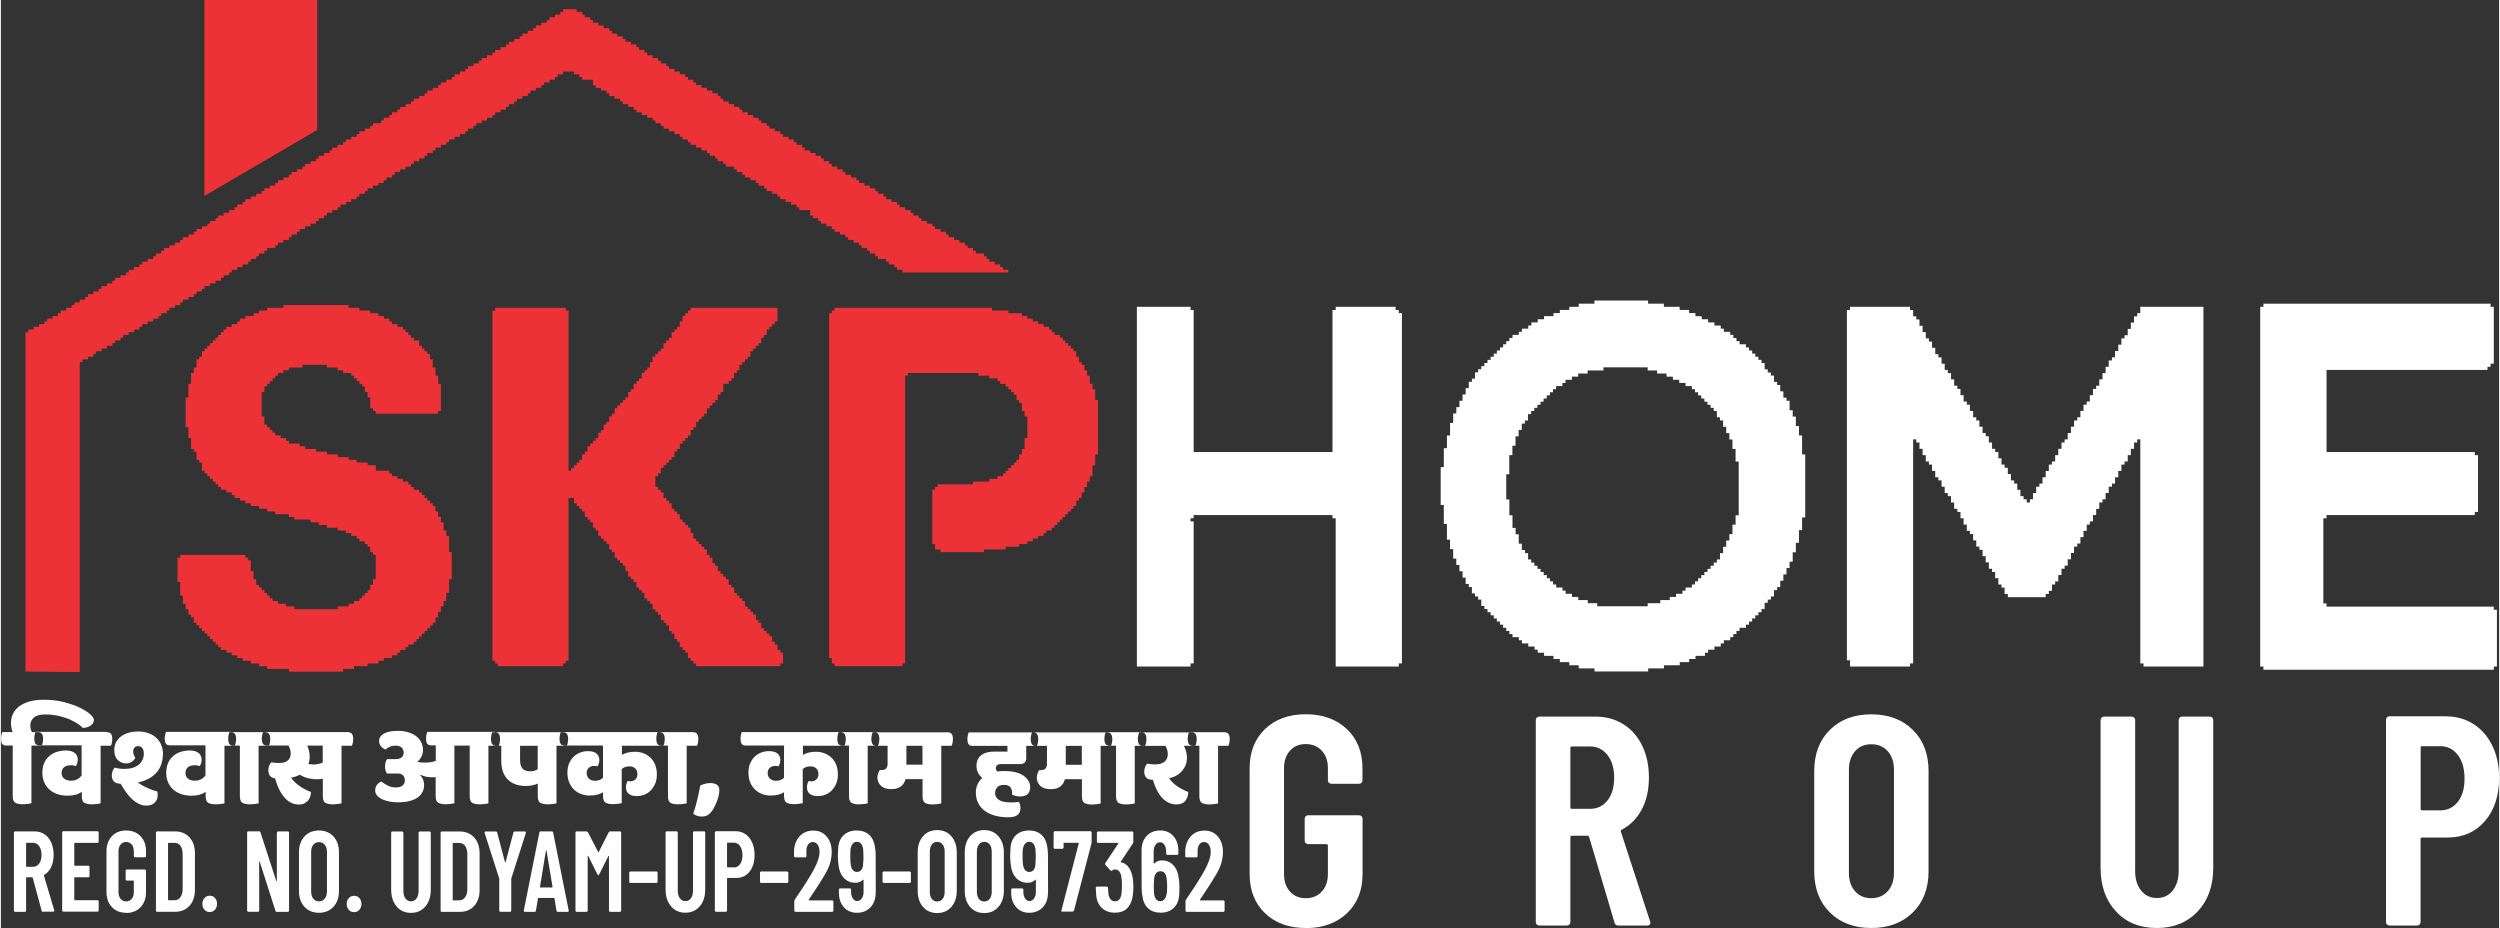
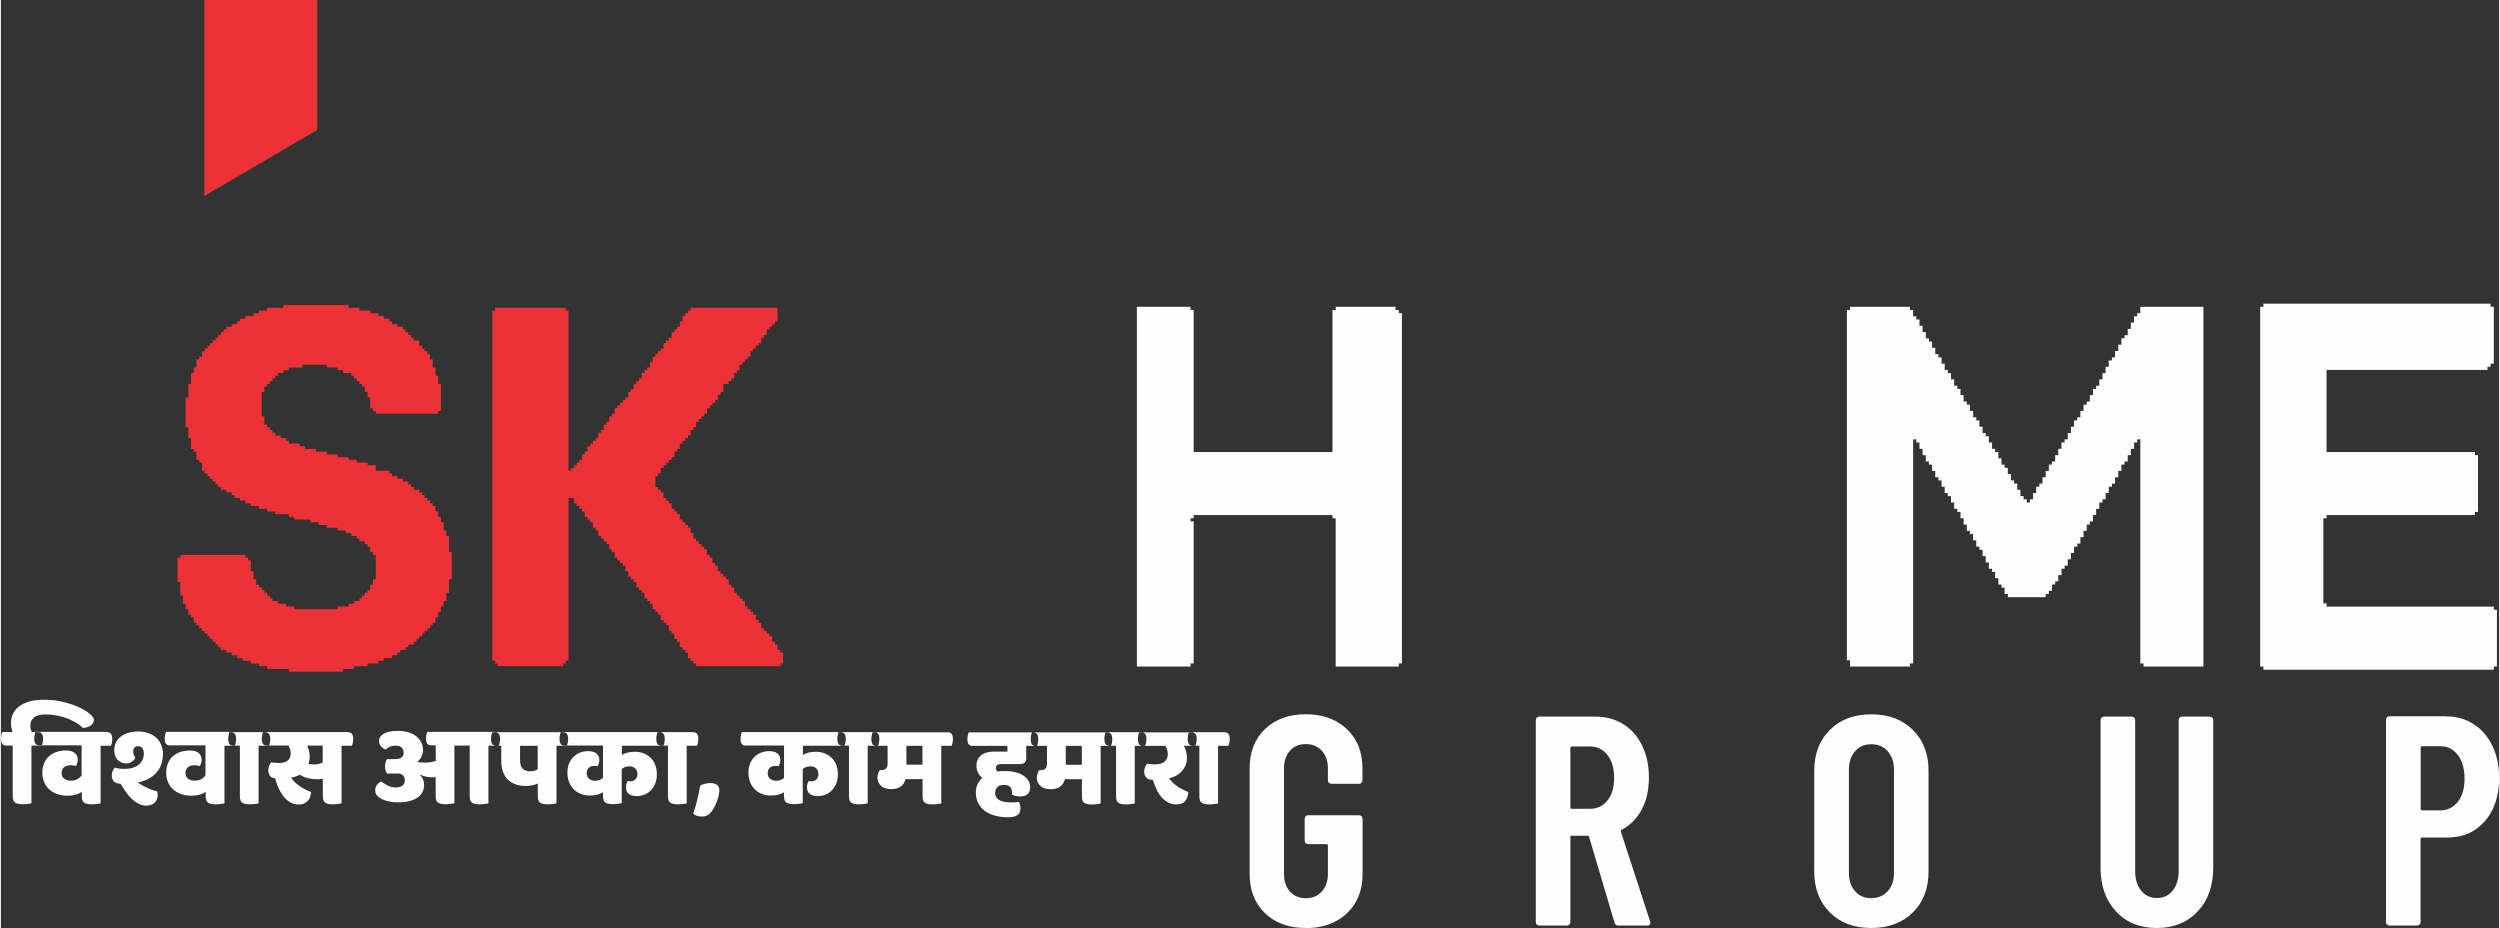
<svg xmlns="http://www.w3.org/2000/svg" xml:space="preserve" width="1.778in" height="0.66in" version="1.0" style="shape-rendering:geometricPrecision; text-rendering:geometricPrecision; image-rendering:optimizeQuality; fill-rule:evenodd; clip-rule:evenodd" viewBox="0 0 272.3 101.15">
  <rect x="0" y="0" width="272.3" height="101.15" fill="#333333" stroke="none" />
  <defs>
    <style type="text/css">
   
    .fil0 {fill:#FEFEFE}
    .fil1 {fill:#ED3237}
   
  </style>
  </defs>
  <g id="Layer_x0020_1">
    <g id="_2877515319776">
      <g>
-         <path class="fil0" d="M164.41 51.67l0 -2.06 0.34 0 0 -1.03 0.34 0 0 -1.03 0.34 0 0 -0.69 0.34 0 0 -0.69 0.34 0 0 -0.34 0.34 0 0 -0.69 0.34 0 0 -0.34 0.34 0 0 -0.34 0.34 0 0 -0.34 0.34 0 0 -0.34 0.34 0 0 -0.34 0.34 0 0 -0.34 0.34 0 0 -0.34 0.34 0 0 -0.34 0.34 0 0 -0.34 0.69 0 0 -0.34 0.34 0 0 -0.34 0.69 0 0 -0.34 0.69 0 0 -0.34 1.03 0 0 -0.34 1.72 0 0 -0.34 4.82 0 0 0.34 1.03 0 0 0.34 1.03 0 0 0.34 0.69 0 0 0.34 0.69 0 0 0.34 0.69 0 0 0.34 0.69 0 0 0.34 0.34 0 0 0.34 0.34 0 0 0.34 0.34 0 0 0.34 0.34 0 0 0.34 0.34 0 0 0.34 0.34 0 0 0.34 0.34 0 0 0.34 0.34 0 0 0.69 0.34 0 0 0.34 0.34 0 0 0.69 0.34 0 0 0.69 0.34 0 0 0.69 0.34 0 0 1.03 0.34 0 0 1.38 0.34 0 0 5.85 -0.34 0 0 1.03 -0.34 0 0 1.03 -0.34 0 0 0.69 -0.34 0 0 0.69 -0.34 0 0 0.69 -0.34 0 0 0.69 -0.34 0 0 0.34 -0.34 0 0 0.34 -0.34 0 0 0.34 -0.34 0 0 0.34 -0.34 0 0 0.34 -0.34 0 0 0.34 -0.34 0 0 0.34 -0.34 0 0 0.34 -0.34 0 0 0.34 -0.69 0 0 0.34 -0.34 0 0 0.34 -0.69 0 0 0.34 -0.69 0 0 0.34 -1.03 0 0 0.34 -1.38 0 0 0.34 -5.5 0 0 -0.34 -1.03 0 0 -0.34 -1.03 0 0 -0.34 -0.69 0 0 -0.34 -0.69 0 0 -0.34 -0.34 0 0 -0.34 -0.69 0 0 -0.34 -0.34 0 0 -0.34 -0.34 0 0 -0.34 -0.34 0 0 -0.34 -0.34 0 0 -0.34 -0.34 0 0 -0.34 -0.34 0 0 -0.34 -0.34 0 0 -0.34 -0.34 0 0 -0.34 -0.34 0 0 -0.69 -0.34 0 0 -0.34 -0.34 0 0 -0.69 -0.34 0 0 -1.03 -0.34 0 0 -0.69 -0.34 0 0 -1.38 -0.34 0 0 -1.72 -0.34 0 0 -2.75 0.34 0zm7.57 -18.57l0 0.34 -1.03 0 0 0.34 -1.03 0 0 0.34 -0.69 0 0 0.34 -1.03 0 0 0.34 -0.69 0 0 0.34 -0.69 0 0 0.34 -0.34 0 0 0.34 -0.69 0 0 0.34 -0.34 0 0 0.34 -0.69 0 0 0.34 -0.34 0 0 0.34 -0.34 0 0 0.34 -0.34 0 0 0.34 -0.34 0 0 0.34 -0.34 0 0 0.34 -0.34 0 0 0.34 -0.34 0 0 0.34 -0.34 0 0 0.34 -0.34 0 0 0.34 -0.34 0 0 0.34 -0.34 0 0 0.34 -0.34 0 0 0.69 -0.34 0 0 0.34 -0.34 0 0 0.69 -0.34 0 0 0.69 -0.34 0 0 0.69 -0.34 0 0 0.69 -0.34 0 0 0.69 -0.34 0 0 1.03 -0.34 0 0 1.38 -0.34 0 0 1.38 -0.34 0 0 2.06 -0.34 0 0 4.13 0.34 0 0 2.06 0.34 0 0 1.72 0.34 0 0 1.03 0.34 0 0 1.03 0.34 0 0 0.69 0.34 0 0 0.69 0.34 0 0 0.69 0.34 0 0 0.69 0.34 0 0 0.34 0.34 0 0 0.69 0.34 0 0 0.34 0.34 0 0 0.34 0.34 0 0 0.69 0.34 0 0 0.34 0.34 0 0 0.34 0.34 0 0 0.34 0.34 0 0 0.34 0.34 0 0 0.34 0.34 0 0 0.34 0.34 0 0 0.34 0.34 0 0 0.34 0.34 0 0 0.34 0.34 0 0 0.34 0.69 0 0 0.34 0.34 0 0 0.34 0.69 0 0 0.34 0.69 0 0 0.34 0.34 0 0 0.34 0.69 0 0 0.34 1.03 0 0 0.34 0.69 0 0 0.34 1.03 0 0 0.34 1.03 0 0 0.34 1.72 0 0 0.34 5.85 0 0 -0.34 1.72 0 0 -0.34 1.72 0 0 -0.34 1.03 0 0 -0.34 0.69 0 0 -0.34 1.03 0 0 -0.34 0.34 0 0 -0.34 0.69 0 0 -0.34 0.69 0 0 -0.34 0.34 0 0 -0.34 0.69 0 0 -0.34 0.34 0 0 -0.34 0.34 0 0 -0.34 0.34 0 0 -0.34 0.69 0 0 -0.34 0.34 0 0 -0.34 0.34 0 0 -0.34 0.34 0 0 -0.34 0.34 0 0 -0.34 0.34 0 0 -0.34 0.34 0 0 -0.69 0.34 0 0 -0.34 0.34 0 0 -0.34 0.34 0 0 -0.69 0.34 0 0 -0.34 0.34 0 0 -0.69 0.34 0 0 -0.69 0.34 0 0 -0.69 0.34 0 0 -0.69 0.34 0 0 -1.03 0.34 0 0 -1.03 0.34 0 0 -1.38 0.34 0 0 -1.38 0.34 0 0 -6.88 -0.34 0 0 -2.06 -0.34 0 0 -1.03 -0.34 0 0 -1.03 -0.34 0 0 -0.69 -0.34 0 0 -1.03 -0.34 0 0 -0.34 -0.34 0 0 -0.69 -0.34 0 0 -0.69 -0.34 0 0 -0.34 -0.34 0 0 -0.69 -0.34 0 0 -0.34 -0.34 0 0 -0.34 -0.34 0 0 -0.69 -0.34 0 0 -0.34 -0.34 0 0 -0.34 -0.34 0 0 -0.34 -0.34 0 0 -0.34 -0.34 0 0 -0.34 -0.34 0 0 -0.34 -0.69 0 0 -0.34 -0.34 0 0 -0.34 -0.34 0 0 -0.34 -0.34 0 0 -0.34 -0.69 0 0 -0.34 -0.34 0 0 -0.34 -0.69 0 0 -0.34 -0.69 0 0 -0.34 -0.69 0 0 -0.34 -0.69 0 0 -0.34 -0.69 0 0 -0.34 -1.03 0 0 -0.34 -1.72 0 0 -0.34 -1.72 0 0 -0.34 -5.85 0 0 0.34 -1.72 0z" />
        <polygon class="fil0" points="130.01,72.31 130.01,56.83 129.67,56.83 129.67,56.49 130.01,56.49 130.01,56.14 145.14,56.14 145.14,56.49 145.49,56.49 145.49,72.65 152.37,72.65 152.37,72.31 152.71,72.31 152.71,34.13 152.37,34.13 152.37,33.79 152.02,33.79 152.02,33.44 145.49,33.44 145.49,33.79 145.14,33.79 145.14,49.27 130.01,49.27 130.01,33.79 129.67,33.79 129.67,33.44 123.82,33.44 123.82,72.65 129.67,72.65 129.67,72.31 " />
        <polygon class="fil0" points="201.21,33.79 201.21,71.97 201.55,71.97 201.55,72.65 208.09,72.65 208.09,72.31 208.43,72.31 208.43,47.89 208.77,47.89 208.77,48.23 209.12,48.23 209.12,48.92 209.46,48.92 209.46,49.61 209.81,49.61 209.81,50.3 210.15,50.3 210.15,50.64 210.49,50.64 210.49,51.33 210.84,51.33 210.84,52.02 211.18,52.02 211.18,52.36 211.53,52.36 211.53,53.05 211.87,53.05 211.87,53.74 212.21,53.74 212.21,54.08 212.56,54.08 212.56,54.77 212.9,54.77 212.9,55.46 213.25,55.46 213.25,55.8 213.59,55.8 213.59,56.49 213.93,56.49 213.93,57.18 214.28,57.18 214.28,57.86 214.62,57.86 214.62,58.21 214.97,58.21 214.97,58.9 215.31,58.9 215.31,59.58 215.65,59.58 215.65,59.93 216,59.93 216,60.62 216.34,60.62 216.34,61.3 216.68,61.3 216.68,61.99 217.03,61.99 217.03,62.34 217.37,62.34 217.37,63.02 217.72,63.02 217.72,63.71 218.06,63.71 218.06,64.05 218.4,64.05 218.4,64.74 218.75,64.74 218.75,65.09 222.88,65.09 222.88,64.74 223.22,64.74 223.22,64.4 223.56,64.4 223.56,63.71 223.91,63.71 223.91,63.37 224.25,63.37 224.25,62.68 224.6,62.68 224.6,61.99 224.94,61.99 224.94,61.65 225.28,61.65 225.28,60.96 225.63,60.96 225.63,60.27 225.97,60.27 225.97,59.58 226.32,59.58 226.32,59.24 226.66,59.24 226.66,58.55 227,58.55 227,57.86 227.35,57.86 227.35,57.18 227.69,57.18 227.69,56.83 228.03,56.83 228.03,56.14 228.38,56.14 228.38,55.46 228.72,55.46 228.72,54.77 229.07,54.77 229.07,54.42 229.41,54.42 229.41,53.74 229.75,53.74 229.75,53.05 230.1,53.05 230.1,52.71 230.44,52.71 230.44,52.02 230.79,52.02 230.79,51.33 231.13,51.33 231.13,50.64 231.47,50.64 231.47,50.3 231.82,50.3 231.82,49.61 232.16,49.61 232.16,48.92 232.51,48.92 232.51,48.23 232.85,48.23 232.85,47.89 233.19,47.89 233.19,72.31 233.54,72.31 233.54,72.65 240.07,72.65 240.07,33.44 233.19,33.44 233.19,34.13 232.85,34.13 232.85,34.48 232.51,34.48 232.51,35.16 232.16,35.16 232.16,35.85 231.82,35.85 231.82,36.54 231.47,36.54 231.47,36.88 231.13,36.88 231.13,37.57 230.79,37.57 230.79,38.26 230.44,38.26 230.44,38.95 230.1,38.95 230.1,39.29 229.75,39.29 229.75,39.98 229.41,39.98 229.41,40.67 229.07,40.67 229.07,41.35 228.72,41.35 228.72,42.04 228.38,42.04 228.38,42.39 228.03,42.39 228.03,43.07 227.69,43.07 227.69,43.76 227.35,43.76 227.35,44.11 227,44.11 227,44.79 226.66,44.79 226.66,45.48 226.32,45.48 226.32,45.83 225.97,45.83 225.97,46.51 225.63,46.51 225.63,47.2 225.28,47.2 225.28,47.89 224.94,47.89 224.94,48.23 224.6,48.23 224.6,48.92 224.25,48.92 224.25,49.61 223.91,49.61 223.91,50.3 223.56,50.3 223.56,50.64 223.22,50.64 223.22,51.33 222.88,51.33 222.88,52.02 222.53,52.02 222.53,52.71 222.19,52.71 222.19,53.05 221.84,53.05 221.84,53.74 221.5,53.74 221.5,54.42 221.16,54.42 221.16,54.77 220.81,54.77 220.81,54.42 220.47,54.42 220.47,54.08 220.12,54.08 220.12,53.39 219.78,53.39 219.78,52.71 219.44,52.71 219.44,52.36 219.09,52.36 219.09,51.67 218.75,51.67 218.75,50.99 218.4,50.99 218.4,50.64 218.06,50.64 218.06,49.95 217.72,49.95 217.72,49.27 217.37,49.27 217.37,48.92 217.03,48.92 217.03,48.23 216.68,48.23 216.68,47.55 216.34,47.55 216.34,47.2 216,47.2 216,46.51 215.65,46.51 215.65,45.83 215.31,45.83 215.31,45.48 214.97,45.48 214.97,44.79 214.62,44.79 214.62,44.11 214.28,44.11 214.28,43.76 213.93,43.76 213.93,43.07 213.59,43.07 213.59,42.39 213.25,42.39 213.25,42.04 212.9,42.04 212.9,41.35 212.56,41.35 212.56,40.67 212.21,40.67 212.21,40.32 211.87,40.32 211.87,39.64 211.53,39.64 211.53,38.95 211.18,38.95 211.18,38.6 210.84,38.6 210.84,37.91 210.49,37.91 210.49,37.23 210.15,37.23 210.15,36.88 209.81,36.88 209.81,36.2 209.46,36.2 209.46,35.51 209.12,35.51 209.12,34.82 208.77,34.82 208.77,34.48 208.43,34.48 208.43,33.79 208.09,33.79 208.09,33.44 201.55,33.44 201.55,33.79 " />
        <polygon class="fil0" points="272.06,66.46 271.72,66.46 271.72,66.12 253.49,66.12 253.49,65.77 253.14,65.77 253.14,56.49 253.49,56.49 253.49,56.14 269.65,56.14 269.65,55.8 270,55.8 270,49.61 269.65,49.61 269.65,49.27 253.49,49.27 253.49,40.32 271.03,40.32 271.03,39.98 271.37,39.98 271.37,39.64 271.72,39.64 271.72,33.44 271.37,33.44 271.37,33.1 246.61,33.1 246.61,33.44 246.26,33.44 246.26,72.65 246.61,72.65 246.61,73 271.72,73 271.72,72.65 272.06,72.65 " />
      </g>
-       <polygon class="fil1" points="60.98,1.29 60.98,1.59 60.39,1.59 60.39,1.88 59.8,1.88 59.8,2.18 59.5,2.18 59.5,2.48 58.91,2.48 58.91,2.77 58.32,2.77 58.32,3.07 58.02,3.07 58.02,3.36 57.43,3.36 57.43,3.66 56.84,3.66 56.84,3.96 56.54,3.96 56.54,4.25 55.95,4.25 55.95,4.55 55.36,4.55 55.36,4.84 55.06,4.84 55.06,5.14 54.47,5.14 54.47,5.44 53.88,5.44 53.88,5.73 53.58,5.73 53.58,6.03 52.99,6.03 52.99,6.32 52.4,6.32 52.4,6.62 52.1,6.62 52.1,6.92 51.51,6.92 51.51,7.21 50.92,7.21 50.92,7.51 50.62,7.51 50.62,7.8 50.03,7.8 50.03,8.1 49.44,8.1 49.44,8.4 49.14,8.4 49.14,8.69 48.55,8.69 48.55,8.99 47.96,8.99 47.96,9.28 47.66,9.28 47.66,9.58 47.07,9.58 47.07,9.87 46.48,9.87 46.48,10.17 46.18,10.17 46.18,10.47 45.59,10.47 45.59,10.76 45,10.76 45,11.06 44.7,11.06 44.7,11.35 44.11,11.35 44.11,11.65 43.52,11.65 43.52,11.95 43.22,11.95 43.22,12.24 42.63,12.24 42.63,12.54 42.34,12.54 42.34,12.83 41.74,12.83 41.74,13.13 41.45,13.13 41.45,13.43 40.56,13.43 40.56,13.72 40.26,13.72 40.26,14.02 39.67,14.02 39.67,14.31 39.08,14.31 39.08,14.61 38.78,14.61 38.78,14.91 38.19,14.91 38.19,15.2 37.6,15.2 37.6,15.5 37.3,15.5 37.3,15.79 36.71,15.79 36.71,16.09 36.12,16.09 36.12,16.39 35.83,16.39 35.83,16.68 35.23,16.68 35.23,16.98 34.64,16.98 34.64,17.27 34.35,17.27 34.35,17.57 33.75,17.57 33.75,17.87 33.16,17.87 33.16,18.16 32.87,18.16 32.87,18.46 32.27,18.46 32.27,18.75 31.68,18.75 31.68,19.05 31.39,19.05 31.39,19.34 30.79,19.34 30.79,19.64 30.2,19.64 30.2,19.94 29.91,19.94 29.91,20.23 29.31,20.23 29.31,20.53 28.72,20.53 28.72,20.83 28.43,20.83 28.43,21.12 27.83,21.12 27.83,21.42 27.24,21.42 27.24,21.71 26.65,21.71 26.65,22.01 26.36,22.01 26.36,22.3 25.76,22.3 25.76,22.6 25.47,22.6 25.47,22.9 24.88,22.9 24.88,23.19 24.28,23.19 24.28,23.49 23.69,23.49 23.69,23.78 23.4,23.78 23.4,24.08 22.8,24.08 22.8,24.38 22.51,24.38 22.51,24.67 21.92,24.67 21.92,24.97 21.32,24.97 21.32,25.26 21.03,25.26 21.03,25.56 20.44,25.56 20.44,25.86 19.84,25.86 19.84,26.15 19.55,26.15 19.55,26.45 18.96,26.45 18.96,26.74 18.37,26.74 18.37,27.04 17.77,27.04 17.77,27.34 17.48,27.34 17.48,27.63 16.89,27.63 16.89,27.93 16.59,27.93 16.59,28.22 16,28.22 16,28.52 15.41,28.52 15.41,28.82 15.11,28.82 15.11,29.11 14.52,29.11 14.52,29.41 13.93,29.41 13.93,29.7 13.63,29.7 13.63,30 13.04,30 13.04,30.29 12.45,30.29 12.45,30.59 12.15,30.59 12.15,30.89 11.56,30.89 11.56,31.18 10.97,31.18 10.97,31.48 10.67,31.48 10.67,31.77 10.08,31.77 10.08,32.07 9.49,32.07 9.49,32.37 9.19,32.37 9.19,32.66 8.6,32.66 8.6,32.96 8.01,32.96 8.01,33.25 7.71,33.25 7.71,33.55 7.12,33.55 7.12,33.85 6.53,33.85 6.53,34.14 6.23,34.14 6.23,34.44 5.64,34.44 5.64,34.73 5.05,34.73 5.05,35.03 4.75,35.03 4.75,35.33 4.16,35.33 4.16,35.62 3.57,35.62 3.57,35.92 2.98,35.92 2.98,36.21 2.68,36.21 2.68,73.2 8.6,73.25 8.6,39.47 8.9,39.47 8.9,39.17 9.49,39.17 9.49,38.88 10.08,38.88 10.08,38.58 10.37,38.58 10.37,38.29 10.97,38.29 10.97,37.99 11.56,37.99 11.56,37.69 12.15,37.69 12.15,37.4 12.45,37.4 12.45,37.1 13.04,37.1 13.04,36.81 13.33,36.81 13.33,36.51 13.93,36.51 13.93,36.21 14.52,36.21 14.52,35.92 15.11,35.92 15.11,35.62 15.41,35.62 15.41,35.33 16,35.33 16,35.03 16.59,35.03 16.59,34.73 17.18,34.73 17.18,34.44 17.48,34.44 17.48,34.14 18.07,34.14 18.07,33.85 18.37,33.85 18.37,33.55 18.96,33.55 18.96,33.25 19.55,33.25 19.55,32.96 19.84,32.96 19.84,32.66 20.44,32.66 20.44,32.37 21.03,32.37 21.03,32.07 21.32,32.07 21.32,31.77 21.92,31.77 21.92,31.48 22.21,31.48 22.21,31.18 22.8,31.18 22.8,30.89 23.4,30.89 23.4,30.59 23.99,30.59 23.99,30.29 24.28,30.29 24.28,30 24.88,30 24.88,29.7 25.17,29.7 25.17,29.41 25.76,29.41 25.76,29.11 26.36,29.11 26.36,28.82 26.95,28.82 26.95,28.52 27.24,28.52 27.24,28.22 27.83,28.22 27.83,27.93 28.13,27.93 28.13,27.63 28.72,27.63 28.72,27.34 29.02,27.34 29.02,27.04 29.91,27.04 29.91,26.74 30.2,26.74 30.2,26.45 30.79,26.45 30.79,26.15 31.39,26.15 31.39,25.86 31.68,25.86 31.68,25.56 32.27,25.56 32.27,25.26 32.57,25.26 32.57,24.97 33.16,24.97 33.16,24.67 33.75,24.67 33.75,24.38 34.35,24.38 34.35,24.08 34.64,24.08 34.64,23.78 35.23,23.78 35.23,23.49 35.53,23.49 35.53,23.19 36.12,23.19 36.12,22.9 36.71,22.9 36.71,22.6 37.01,22.6 37.01,22.3 37.6,22.3 37.6,22.01 38.19,22.01 38.19,21.71 38.78,21.71 38.78,21.42 39.08,21.42 39.08,21.12 39.67,21.12 39.67,20.83 39.97,20.83 39.97,20.53 40.56,20.53 40.56,20.23 41.15,20.23 41.15,19.94 41.74,19.94 41.74,19.64 42.04,19.64 42.04,19.34 42.63,19.34 42.63,19.05 42.93,19.05 42.93,18.75 43.52,18.75 43.52,18.46 44.11,18.46 44.11,18.16 44.7,18.16 44.7,17.87 45,17.87 45,17.57 45.59,17.57 45.59,17.27 46.18,17.27 46.18,16.98 46.48,16.98 46.48,16.68 47.07,16.68 47.07,16.39 47.37,16.39 47.37,16.09 47.96,16.09 47.96,15.79 48.55,15.79 48.55,15.5 48.85,15.5 48.85,15.2 49.44,15.2 49.44,14.91 50.03,14.91 50.03,14.61 50.62,14.61 50.62,14.31 50.92,14.31 50.92,14.02 51.51,14.02 51.51,13.72 51.81,13.72 51.81,13.43 52.4,13.43 52.4,13.13 52.99,13.13 52.99,12.83 53.58,12.83 53.58,12.54 53.88,12.54 53.88,12.24 54.47,12.24 54.47,11.95 55.06,11.95 55.06,11.65 55.36,11.65 55.36,11.35 55.95,11.35 55.95,11.06 56.24,11.06 56.24,10.76 56.84,10.76 56.84,10.47 57.43,10.47 57.43,10.17 57.72,10.17 57.72,9.87 58.32,9.87 58.32,9.58 58.91,9.58 58.91,9.28 59.2,9.28 59.2,8.99 59.8,8.99 59.8,8.69 60.39,8.69 60.39,8.4 60.68,8.4 60.68,8.1 61.28,8.1 61.28,7.8 62.46,7.8 62.46,8.1 63.05,8.1 63.05,8.4 63.35,8.4 63.35,8.69 64.53,8.69 64.53,9.28 64.83,9.28 64.83,9.58 65.42,9.58 65.42,9.87 66.01,9.87 66.01,10.17 66.31,10.17 66.31,10.47 66.9,10.47 66.9,10.76 67.49,10.76 67.49,11.06 67.79,11.06 67.79,11.35 68.38,11.35 68.38,11.65 68.97,11.65 68.97,11.95 69.27,11.95 69.27,12.24 69.86,12.24 69.86,12.54 70.45,12.54 70.45,12.83 71.04,12.83 71.04,13.13 71.34,13.13 71.34,13.43 71.93,13.43 71.93,13.72 72.23,13.72 72.23,14.02 72.82,14.02 72.82,14.31 73.41,14.31 73.41,14.61 74,14.61 74,14.91 74.3,14.91 74.3,15.2 74.89,15.2 74.89,15.5 75.18,15.5 75.18,15.79 75.78,15.79 75.78,16.09 76.37,16.09 76.37,16.39 76.96,16.39 76.96,16.68 77.26,16.68 77.26,16.98 77.85,16.98 77.85,17.27 78.14,17.27 78.14,17.57 78.74,17.57 78.74,17.87 79.03,17.87 79.03,18.16 79.92,18.16 79.92,18.46 80.22,18.46 80.22,18.75 80.81,18.75 80.81,19.05 81.1,19.05 81.1,19.34 81.7,19.34 81.7,19.64 82.29,19.64 82.29,19.94 82.58,19.94 82.58,20.23 83.17,20.23 83.17,20.53 83.47,20.53 83.47,20.83 84.06,20.83 84.06,21.12 84.65,21.12 84.65,21.42 84.95,21.42 84.95,21.71 85.54,21.71 85.54,22.01 86.13,22.01 86.13,22.3 86.73,22.3 86.73,22.6 87.02,22.6 87.02,22.9 88.21,22.9 88.21,23.49 88.5,23.49 88.5,23.78 89.09,23.78 89.09,24.08 89.39,24.08 89.39,24.38 89.98,24.38 89.98,24.67 90.57,24.67 90.57,24.97 90.87,24.97 90.87,25.26 91.46,25.26 91.46,25.56 92.05,25.56 92.05,25.86 92.35,25.86 92.35,26.15 92.94,26.15 92.94,26.45 93.53,26.45 93.53,26.74 93.83,26.74 93.83,27.04 94.42,27.04 94.42,27.34 94.72,27.34 94.72,27.63 95.31,27.63 95.31,27.93 95.6,27.93 95.6,28.22 96.49,28.22 96.49,28.52 96.79,28.52 96.79,28.82 97.38,28.82 97.38,29.11 97.68,29.11 97.68,29.41 98.27,29.41 98.27,29.7 109.81,29.7 109.81,29.41 109.22,29.41 109.22,29.11 108.92,29.11 108.92,28.82 108.33,28.82 108.33,28.52 107.74,28.52 107.74,28.22 107.44,28.22 107.44,27.93 107.15,27.93 107.15,27.63 106.26,27.63 106.26,27.34 105.96,27.34 105.96,27.04 105.37,27.04 105.37,26.74 105.07,26.74 105.07,26.45 104.48,26.45 104.48,26.15 103.89,26.15 103.89,25.86 103.3,25.86 103.3,25.56 103,25.56 103,25.26 102.41,25.26 102.41,24.97 101.82,24.97 101.82,24.67 101.52,24.67 101.52,24.38 100.93,24.38 100.93,24.08 100.34,24.08 100.34,23.78 100.04,23.78 100.04,23.49 99.45,23.49 99.45,23.19 99.16,23.19 99.16,22.9 98.56,22.9 98.56,22.6 97.97,22.6 97.97,22.3 97.68,22.3 97.68,22.01 97.08,22.01 97.08,21.71 96.49,21.71 96.49,21.42 96.2,21.42 96.2,21.12 95.6,21.12 95.6,20.83 95.31,20.83 95.31,20.53 94.72,20.53 94.72,20.23 94.12,20.23 94.12,19.94 93.53,19.94 93.53,19.64 93.24,19.64 93.24,19.34 92.65,19.34 92.65,19.05 92.05,19.05 92.05,18.75 91.76,18.75 91.76,18.46 91.16,18.46 91.16,18.16 90.57,18.16 90.57,17.87 90.28,17.87 90.28,17.57 89.69,17.57 89.69,17.27 89.39,17.27 89.39,16.98 88.8,16.98 88.8,16.68 88.21,16.68 88.21,16.39 87.61,16.39 87.61,16.09 87.32,16.09 87.32,15.79 86.73,15.79 86.73,15.5 86.43,15.5 86.43,15.2 85.84,15.2 85.84,14.91 85.25,14.91 85.25,14.61 84.95,14.61 84.95,14.31 84.36,14.31 84.36,14.02 83.77,14.02 83.77,13.72 83.47,13.72 83.47,13.43 82.88,13.43 82.88,13.13 82.58,13.13 82.58,12.83 81.99,12.83 81.99,12.54 81.4,12.54 81.4,12.24 80.81,12.24 80.81,11.95 80.51,11.95 80.51,11.65 79.92,11.65 79.92,11.35 79.33,11.35 79.33,11.06 78.74,11.06 78.74,10.76 78.44,10.76 78.44,10.47 78.14,10.47 78.14,10.17 77.55,10.17 77.55,9.87 76.96,9.87 76.96,9.58 76.37,9.58 76.37,9.28 75.78,9.28 75.78,8.99 75.48,8.99 75.48,8.69 74.89,8.69 74.89,8.4 74.59,8.4 74.59,8.1 74,8.1 74,7.8 73.41,7.8 73.41,7.51 72.82,7.51 72.82,7.21 72.52,7.21 72.52,6.92 71.93,6.92 71.93,6.62 71.63,6.62 71.63,6.32 71.04,6.32 71.04,6.03 70.45,6.03 70.45,5.73 70.15,5.73 70.15,5.44 69.56,5.44 69.56,5.14 69.27,5.14 69.27,4.84 68.67,4.84 68.67,4.55 68.08,4.55 68.08,4.25 67.79,4.25 67.79,3.96 67.19,3.96 67.19,3.66 66.6,3.66 66.6,3.36 66.31,3.36 66.31,3.07 65.71,3.07 65.71,2.77 65.12,2.77 65.12,2.48 64.53,2.48 64.53,2.18 64.24,2.18 64.24,1.88 63.64,1.88 63.64,1.59 63.35,1.59 63.35,1.29 62.76,1.29 62.76,1 61.28,1 61.28,1.29 " />
      <polygon class="fil1" points="53.58,72.02 53.88,72.02 53.88,72.32 54.17,72.32 54.17,72.61 61.28,72.61 61.28,72.32 61.57,72.32 61.57,72.02 61.87,72.02 61.87,54.27 62.46,54.27 62.46,54.86 62.76,54.86 62.76,55.15 63.05,55.15 63.05,55.45 63.35,55.45 63.35,55.75 63.64,55.75 63.64,56.34 63.94,56.34 63.94,56.63 64.24,56.63 64.24,56.93 64.53,56.93 64.53,57.52 64.83,57.52 64.83,57.82 65.12,57.82 65.12,58.41 65.42,58.41 65.42,58.7 65.71,58.7 65.71,59 66.01,59 66.01,59.3 66.31,59.3 66.31,59.89 66.6,59.89 66.6,60.18 66.9,60.18 66.9,60.78 67.19,60.78 67.19,61.07 67.49,61.07 67.49,61.37 67.79,61.37 67.79,61.66 68.08,61.66 68.08,62.26 68.38,62.26 68.38,62.85 68.67,62.85 68.67,63.14 68.97,63.14 68.97,63.44 69.27,63.44 69.27,64.03 69.56,64.03 69.56,64.33 69.86,64.33 69.86,64.62 70.15,64.62 70.15,65.22 70.45,65.22 70.45,65.51 70.75,65.51 70.75,65.81 71.04,65.81 71.04,66.4 71.34,66.4 71.34,66.69 71.63,66.69 71.63,66.99 71.93,66.99 71.93,67.58 72.23,67.58 72.23,67.88 72.52,67.88 72.52,68.17 72.82,68.17 72.82,68.77 73.11,68.77 73.11,69.06 73.41,69.06 73.41,69.65 73.7,69.65 73.7,69.95 74,69.95 74,70.54 74.3,70.54 74.3,70.84 74.59,70.84 74.59,71.13 74.89,71.13 74.89,71.73 75.18,71.73 75.18,72.02 75.48,72.02 75.48,72.32 75.78,72.32 75.78,72.61 84.95,72.61 84.95,72.32 85.25,72.32 85.25,71.13 84.95,71.13 84.95,70.84 84.65,70.84 84.65,70.25 84.36,70.25 84.36,69.95 84.06,69.95 84.06,69.36 83.77,69.36 83.77,69.06 83.47,69.06 83.47,68.77 83.17,68.77 83.17,68.47 82.88,68.47 82.88,67.88 82.58,67.88 82.58,67.58 82.29,67.58 82.29,66.99 81.99,66.99 81.99,66.69 81.7,66.69 81.7,66.4 81.4,66.4 81.4,66.1 81.1,66.1 81.1,65.51 80.81,65.51 80.81,65.22 80.51,65.22 80.51,64.92 80.22,64.92 80.22,64.62 79.92,64.62 79.92,64.03 79.62,64.03 79.62,63.74 79.33,63.74 79.33,63.14 79.03,63.14 79.03,62.85 78.74,62.85 78.74,62.55 78.44,62.55 78.44,62.26 78.14,62.26 78.14,61.66 77.85,61.66 77.85,61.37 77.55,61.37 77.55,60.78 77.26,60.78 77.26,60.48 76.96,60.48 76.96,59.89 76.66,59.89 76.66,59.59 76.37,59.59 76.37,59.3 76.07,59.3 76.07,59 75.78,59 75.78,58.7 75.48,58.7 75.48,58.11 75.18,58.11 75.18,57.52 74.89,57.52 74.89,57.22 74.59,57.22 74.59,56.93 74.3,56.93 74.3,56.63 74,56.63 74,56.04 73.7,56.04 73.7,55.75 73.41,55.75 73.41,55.45 73.11,55.45 73.11,54.86 72.82,54.86 72.82,54.56 72.52,54.56 72.52,54.27 72.23,54.27 72.23,53.67 71.93,53.67 71.93,53.38 71.63,53.38 71.63,53.08 71.34,53.08 71.34,51.9 71.63,51.9 71.63,51.6 71.93,51.6 71.93,51.01 72.23,51.01 72.23,50.71 72.52,50.71 72.52,50.42 72.82,50.42 72.82,50.12 73.11,50.12 73.11,49.83 73.41,49.83 73.41,49.23 73.7,49.23 73.7,48.94 74,48.94 74,48.35 74.3,48.35 74.3,48.05 74.59,48.05 74.59,47.75 74.89,47.75 74.89,47.46 75.18,47.46 75.18,46.87 75.48,46.87 75.48,46.57 75.78,46.57 75.78,45.98 76.07,45.98 76.07,45.68 76.37,45.68 76.37,45.39 76.66,45.39 76.66,45.09 76.96,45.09 76.96,44.5 77.26,44.5 77.26,44.2 77.55,44.2 77.55,43.91 77.85,43.91 77.85,43.61 78.14,43.61 78.14,43.02 78.44,43.02 78.44,42.72 78.74,42.72 78.74,41.84 79.33,41.84 79.33,41.54 79.62,41.54 79.62,41.24 79.92,41.24 79.92,40.65 80.22,40.65 80.22,40.36 80.51,40.36 80.51,39.76 80.81,39.76 80.81,39.47 81.1,39.47 81.1,39.17 81.4,39.17 81.4,38.88 81.7,38.88 81.7,38.29 81.99,38.29 81.99,37.99 82.29,37.99 82.29,37.69 82.58,37.69 82.58,37.4 82.88,37.4 82.88,36.81 83.17,36.81 83.17,36.51 83.47,36.51 83.47,35.92 83.77,35.92 83.77,35.62 84.06,35.62 84.06,35.33 84.36,35.33 84.36,35.03 84.65,35.03 84.65,33.55 75.18,33.55 75.18,33.85 74.89,33.85 74.89,34.14 74.59,34.14 74.59,34.44 74.3,34.44 74.3,35.03 74,35.03 74,35.62 73.7,35.62 73.7,35.92 73.41,35.92 73.41,36.21 73.11,36.21 73.11,36.81 72.82,36.81 72.82,37.1 72.52,37.1 72.52,37.4 72.23,37.4 72.23,37.99 71.93,37.99 71.93,38.29 71.63,38.29 71.63,38.58 71.34,38.58 71.34,38.88 71.04,38.88 71.04,39.47 70.75,39.47 70.75,40.06 70.45,40.06 70.45,40.36 70.15,40.36 70.15,40.65 69.86,40.65 69.86,41.24 69.56,41.24 69.56,41.54 69.27,41.54 69.27,41.84 68.97,41.84 68.97,42.43 68.67,42.43 68.67,42.72 68.38,42.72 68.38,43.32 68.08,43.32 68.08,43.61 67.79,43.61 67.79,43.91 67.49,43.91 67.49,44.2 67.19,44.2 67.19,44.5 66.9,44.5 66.9,45.09 66.6,45.09 66.6,45.39 66.31,45.39 66.31,45.98 66.01,45.98 66.01,46.28 65.71,46.28 65.71,46.87 65.42,46.87 65.42,47.16 65.12,47.16 65.12,47.75 64.83,47.75 64.83,48.05 64.53,48.05 64.53,48.35 64.24,48.35 64.24,48.64 63.94,48.64 63.94,49.23 63.64,49.23 63.64,49.53 63.35,49.53 63.35,50.12 63.05,50.12 63.05,50.42 62.76,50.42 62.76,50.71 62.46,50.71 62.46,51.01 62.16,51.01 62.16,51.31 61.87,51.31 61.87,33.85 61.57,33.85 61.57,33.55 53.88,33.55 53.88,33.85 53.58,33.85 " />
      <polygon class="fil1" points="28.13,33.85 28.13,34.14 27.54,34.14 27.54,34.44 26.65,34.44 26.65,34.73 26.06,34.73 26.06,35.03 25.76,35.03 25.76,35.33 25.17,35.33 25.17,35.62 24.58,35.62 24.58,35.92 24.28,35.92 24.28,36.21 23.99,36.21 23.99,36.51 23.69,36.51 23.69,36.81 23.4,36.81 23.4,37.1 23.1,37.1 23.1,37.4 22.8,37.4 22.8,37.69 22.51,37.69 22.51,37.99 22.21,37.99 22.21,38.29 21.92,38.29 21.92,38.88 21.62,38.88 21.62,39.17 21.32,39.17 21.32,40.06 21.03,40.06 21.03,40.65 20.73,40.65 20.73,41.84 20.44,41.84 20.44,43.32 20.14,43.32 20.14,46.57 20.44,46.57 20.44,47.75 20.73,47.75 20.73,48.94 21.03,48.94 21.03,49.23 21.32,49.23 21.32,50.12 21.62,50.12 21.62,50.42 21.92,50.42 21.92,51.31 22.21,51.31 22.21,51.6 22.51,51.6 22.51,51.9 22.8,51.9 22.8,52.19 23.1,52.19 23.1,52.49 23.4,52.49 23.4,52.79 23.69,52.79 23.69,53.08 23.99,53.08 23.99,53.38 24.58,53.38 24.58,53.67 25.17,53.67 25.17,53.97 25.47,53.97 25.47,54.27 26.06,54.27 26.06,54.56 26.65,54.56 26.65,54.86 27.24,54.86 27.24,55.15 28.13,55.15 28.13,55.45 29.02,55.45 29.02,55.75 29.91,55.75 29.91,56.04 31.39,56.04 31.39,56.34 31.98,56.34 31.98,56.63 33.75,56.63 33.75,56.93 34.64,56.93 34.64,57.22 35.53,57.22 35.53,57.52 36.71,57.52 36.71,57.82 37.6,57.82 37.6,58.11 38.19,58.11 38.19,58.41 38.78,58.41 38.78,58.7 39.08,58.7 39.08,59 39.67,59 39.67,59.3 39.97,59.3 39.97,59.59 40.26,59.59 40.26,60.18 40.56,60.18 40.56,60.48 40.86,60.48 40.86,63.14 40.56,63.14 40.56,63.74 40.26,63.74 40.26,64.33 39.97,64.33 39.97,64.62 39.67,64.62 39.67,64.92 39.38,64.92 39.38,65.22 39.08,65.22 39.08,65.51 38.49,65.51 38.49,65.81 37.9,65.81 37.9,66.1 36.71,66.1 36.71,66.4 31.98,66.4 31.98,66.1 31.09,66.1 31.09,65.81 30.2,65.81 30.2,65.51 29.61,65.51 29.61,65.22 29.31,65.22 29.31,64.92 29.02,64.92 29.02,64.62 28.72,64.62 28.72,64.33 28.43,64.33 28.43,64.03 28.13,64.03 28.13,63.74 27.83,63.74 27.83,63.14 27.54,63.14 27.54,62.26 27.24,62.26 27.24,61.07 26.95,61.07 26.95,60.78 26.65,60.78 26.65,60.48 19.55,60.48 19.55,60.78 19.25,60.78 19.25,63.44 19.55,63.44 19.55,64.92 19.84,64.92 19.84,65.81 20.14,65.81 20.14,66.4 20.44,66.4 20.44,66.99 20.73,66.99 20.73,67.29 21.03,67.29 21.03,67.88 21.32,67.88 21.32,68.17 21.62,68.17 21.62,68.47 21.92,68.47 21.92,68.77 22.21,68.77 22.21,69.06 22.51,69.06 22.51,69.36 22.8,69.36 22.8,69.65 23.1,69.65 23.1,69.95 23.4,69.95 23.4,70.25 23.69,70.25 23.69,70.54 23.99,70.54 23.99,70.84 24.58,70.84 24.58,71.13 25.17,71.13 25.17,71.43 25.76,71.43 25.76,71.73 26.36,71.73 26.36,72.02 27.24,72.02 27.24,72.32 28.13,72.32 28.13,72.61 29.02,72.61 29.02,72.91 31.39,72.91 31.39,73.21 37.3,73.21 37.3,72.91 38.49,72.91 38.49,72.61 39.97,72.61 39.97,72.32 41.15,72.32 41.15,72.02 41.74,72.02 41.74,71.73 42.63,71.73 42.63,71.43 43.22,71.43 43.22,71.13 43.52,71.13 43.52,70.84 44.11,70.84 44.11,70.54 44.41,70.54 44.41,70.25 45,70.25 45,69.95 45.3,69.95 45.3,69.65 45.59,69.65 45.59,69.36 45.89,69.36 45.89,69.06 46.18,69.06 46.18,68.77 46.48,68.77 46.48,68.47 46.77,68.47 46.77,68.17 47.07,68.17 47.07,67.88 47.37,67.88 47.37,67.29 47.66,67.29 47.66,66.69 47.96,66.69 47.96,66.1 48.25,66.1 48.25,65.51 48.55,65.51 48.55,64.62 48.85,64.62 48.85,63.14 49.14,63.14 49.14,60.18 48.85,60.18 48.85,58.41 48.55,58.41 48.55,57.82 48.25,57.82 48.25,56.93 47.96,56.93 47.96,56.34 47.66,56.34 47.66,55.75 47.37,55.75 47.37,55.15 47.07,55.15 47.07,54.86 46.77,54.86 46.77,54.56 46.48,54.56 46.48,54.27 46.18,54.27 46.18,53.97 45.89,53.97 45.89,53.67 45.59,53.67 45.59,53.38 45,53.38 45,53.08 44.7,53.08 44.7,52.79 44.41,52.79 44.41,52.49 43.82,52.49 43.82,52.19 43.22,52.19 43.22,51.9 42.63,51.9 42.63,51.6 42.34,51.6 42.34,51.31 40.86,51.31 40.86,50.71 39.97,50.71 39.97,50.42 38.78,50.42 38.78,50.12 37.9,50.12 37.9,49.83 36.71,49.83 36.71,49.53 35.53,49.53 35.53,49.23 34.35,49.23 34.35,48.94 33.16,48.94 33.16,48.64 32.57,48.64 32.57,48.35 31.39,48.35 31.39,48.05 31.09,48.05 31.09,47.75 30.5,47.75 30.5,47.46 29.91,47.46 29.91,47.16 29.61,47.16 29.61,46.87 29.31,46.87 29.31,46.57 29.02,46.57 29.02,46.28 28.72,46.28 28.72,45.39 28.43,45.39 28.43,42.72 28.72,42.72 28.72,42.13 29.02,42.13 29.02,41.84 29.31,41.84 29.31,41.54 29.61,41.54 29.61,41.24 29.91,41.24 29.91,40.95 30.2,40.95 30.2,40.65 30.79,40.65 30.79,40.36 31.39,40.36 31.39,40.06 32.87,40.06 32.87,39.76 35.53,39.76 35.53,40.06 36.71,40.06 36.71,40.36 37.3,40.36 37.3,40.65 38.19,40.65 38.19,40.95 38.49,40.95 38.49,41.24 38.78,41.24 38.78,41.54 39.08,41.54 39.08,41.84 39.38,41.84 39.38,42.13 39.67,42.13 39.67,42.72 39.97,42.72 39.97,43.32 40.26,43.32 40.26,44.5 40.56,44.5 40.56,44.8 40.86,44.8 40.86,45.09 47.66,45.09 47.66,44.8 47.96,44.8 47.96,41.84 47.66,41.84 47.66,40.95 47.37,40.95 47.37,40.06 47.07,40.06 47.07,39.17 46.77,39.17 46.77,38.58 46.48,38.58 46.48,38.29 46.18,38.29 46.18,37.99 45.89,37.99 45.89,37.69 45.59,37.69 45.59,37.1 45,37.1 45,36.81 44.7,36.81 44.7,36.51 44.41,36.51 44.41,36.21 44.11,36.21 44.11,35.92 43.82,35.92 43.82,35.62 43.22,35.62 43.22,35.33 42.63,35.33 42.63,35.03 42.34,35.03 42.34,34.73 41.74,34.73 41.74,34.44 41.15,34.44 41.15,34.14 40.26,34.14 40.26,33.85 39.08,33.85 39.08,33.55 37.9,33.55 37.9,33.25 30.79,33.25 30.79,33.55 29.02,33.55 29.02,33.85 " />
-       <polygon class="fil1" points="90.57,33.85 90.57,34.14 90.28,34.14 90.28,71.73 90.57,71.73 90.57,72.32 90.87,72.32 90.87,72.61 98.27,72.61 98.27,72.32 98.56,72.32 98.56,40.95 98.86,40.95 98.86,40.65 106.55,40.65 106.55,40.95 107.74,40.95 107.74,41.24 108.63,41.24 108.63,41.54 108.92,41.54 108.92,41.84 109.51,41.84 109.51,42.13 109.81,42.13 109.81,42.43 110.11,42.43 110.11,42.72 110.4,42.72 110.4,43.02 110.7,43.02 110.7,43.61 110.99,43.61 110.99,43.91 111.29,43.91 111.29,44.8 111.58,44.8 111.58,45.39 111.88,45.39 111.88,47.75 111.58,47.75 111.58,48.94 111.29,48.94 111.29,49.53 110.99,49.53 110.99,50.12 110.7,50.12 110.7,50.42 110.4,50.42 110.4,50.71 110.11,50.71 110.11,51.01 109.81,51.01 109.81,51.31 109.51,51.31 109.51,51.6 109.22,51.6 109.22,51.9 108.63,51.9 108.63,52.19 107.74,52.19 107.74,52.49 105.96,52.49 105.96,52.79 102.11,52.79 102.11,53.08 101.82,53.08 101.82,53.38 101.52,53.38 101.52,59.3 101.82,59.3 101.82,59.89 102.41,59.89 102.41,60.18 107.15,60.18 107.15,59.89 109.51,59.89 109.51,59.59 110.99,59.59 110.99,59.3 111.88,59.3 111.88,59 112.47,59 112.47,58.7 113.06,58.7 113.06,58.41 113.66,58.41 113.66,58.11 113.95,58.11 113.95,57.82 114.54,57.82 114.54,57.52 114.84,57.52 114.84,57.22 115.14,57.22 115.14,56.93 115.43,56.93 115.43,56.63 115.73,56.63 115.73,56.34 116.02,56.34 116.02,56.04 116.32,56.04 116.32,55.75 116.62,55.75 116.62,55.45 116.91,55.45 116.91,55.15 117.21,55.15 117.21,54.56 117.5,54.56 117.5,54.27 117.8,54.27 117.8,53.67 118.1,53.67 118.1,53.08 118.39,53.08 118.39,52.49 118.69,52.49 118.69,51.9 118.98,51.9 118.98,50.71 119.28,50.71 119.28,49.53 119.58,49.53 119.58,43.61 119.28,43.61 119.28,42.43 118.98,42.43 118.98,41.84 118.69,41.84 118.69,40.95 118.39,40.95 118.39,40.36 118.1,40.36 118.1,39.76 117.8,39.76 117.8,39.47 117.5,39.47 117.5,38.88 117.21,38.88 117.21,38.29 116.91,38.29 116.91,37.99 116.62,37.99 116.62,37.69 116.32,37.69 116.32,37.4 116.02,37.4 116.02,37.1 115.73,37.1 115.73,36.81 115.43,36.81 115.43,36.51 114.84,36.51 114.84,36.21 114.54,36.21 114.54,35.92 114.25,35.92 114.25,35.62 113.66,35.62 113.66,35.33 113.06,35.33 113.06,35.03 112.47,35.03 112.47,34.73 111.88,34.73 111.88,34.44 111.29,34.44 111.29,34.14 109.81,34.14 109.81,33.85 108.03,33.85 108.03,33.55 90.87,33.55 90.87,33.85 " />
      <polygon class="fil1" points="22.18,0 34.48,0 34.48,14.16 22.18,21.36 " />
      <path class="fil0" d="M1.3 79.81c-0.07,-0.13 -0.12,-0.29 -0.15,-0.47 -0.03,-0.18 -0.05,-0.36 -0.05,-0.52 0,-0.37 0.07,-0.71 0.22,-1.02 0.15,-0.31 0.37,-0.58 0.67,-0.81 0.3,-0.22 0.67,-0.4 1.12,-0.53 0.45,-0.13 0.98,-0.19 1.59,-0.19 0.77,0 1.49,0.08 2.15,0.25 0.66,0.17 1.24,0.37 1.72,0.6 0.49,0.23 0.87,0.47 1.15,0.72 0.28,0.25 0.42,0.45 0.42,0.61 0,0.14 -0.04,0.27 -0.11,0.38 -0.07,0.11 -0.16,0.21 -0.28,0.28 -0.12,0.07 -0.25,0.13 -0.39,0.17 -0.15,0.04 -0.29,0.06 -0.43,0.06 -0.23,-0.23 -0.51,-0.44 -0.82,-0.62 -0.32,-0.18 -0.65,-0.34 -1.01,-0.46 -0.36,-0.12 -0.73,-0.22 -1.11,-0.29 -0.38,-0.07 -0.76,-0.1 -1.12,-0.1 -0.58,0 -1.01,0.11 -1.27,0.34 -0.26,0.23 -0.39,0.51 -0.39,0.84 0,0.14 0.01,0.28 0.04,0.41 0.03,0.13 0.08,0.24 0.14,0.34l0.65 0c0.2,0 0.34,0.06 0.43,0.19 0.09,0.12 0.13,0.31 0.13,0.55 0,0.11 -0.01,0.24 -0.04,0.39 -0.03,0.15 -0.06,0.27 -0.11,0.34l-1.12 0 0 6.28c-0.07,0.02 -0.2,0.05 -0.4,0.07 -0.2,0.02 -0.38,0.04 -0.55,0.04 -0.37,0 -0.64,-0.06 -0.82,-0.17 -0.18,-0.11 -0.27,-0.36 -0.27,-0.73l0 -5.5 -0.71 0c-0.21,0 -0.35,-0.06 -0.44,-0.19 -0.08,-0.13 -0.12,-0.32 -0.12,-0.57 0,-0.1 0.01,-0.22 0.04,-0.37 0.02,-0.15 0.06,-0.26 0.1,-0.34l1.16 0zm10.28 0c0.2,0 0.34,0.06 0.43,0.19 0.09,0.12 0.13,0.31 0.13,0.55 0,0.11 -0.01,0.24 -0.04,0.39 -0.03,0.15 -0.06,0.27 -0.11,0.34l-1.12 0 0 6.28c-0.07,0.02 -0.2,0.05 -0.4,0.07 -0.2,0.02 -0.38,0.04 -0.55,0.04 -0.37,0 -0.65,-0.06 -0.83,-0.17 -0.18,-0.11 -0.27,-0.36 -0.27,-0.73l0 -0.46c-0.19,0.13 -0.41,0.24 -0.66,0.31 -0.25,0.07 -0.54,0.11 -0.89,0.11 -0.4,0 -0.77,-0.06 -1.1,-0.17 -0.33,-0.11 -0.62,-0.28 -0.87,-0.49 -0.25,-0.22 -0.44,-0.48 -0.57,-0.79 -0.14,-0.31 -0.21,-0.66 -0.21,-1.05 0,-0.37 0.06,-0.71 0.18,-1.01 0.12,-0.3 0.29,-0.55 0.52,-0.76 0.22,-0.21 0.5,-0.38 0.81,-0.49 0.32,-0.11 0.67,-0.17 1.06,-0.17 0.42,0 0.73,0.09 0.96,0.27 0.22,0.18 0.33,0.43 0.33,0.74 0,0.12 -0.02,0.25 -0.06,0.38 -0.04,0.12 -0.09,0.23 -0.14,0.31 -0.06,-0.02 -0.13,-0.04 -0.22,-0.06 -0.09,-0.02 -0.19,-0.03 -0.32,-0.03 -0.33,0 -0.59,0.07 -0.76,0.22 -0.17,0.15 -0.26,0.36 -0.26,0.62 0,0.27 0.09,0.47 0.28,0.62 0.19,0.15 0.43,0.22 0.72,0.22 0.27,0 0.5,-0.05 0.69,-0.15 0.2,-0.1 0.36,-0.24 0.49,-0.43l0 -3.27 -4.6 0c-0.21,0 -0.35,-0.06 -0.44,-0.19 -0.08,-0.13 -0.12,-0.32 -0.12,-0.57 0,-0.1 0.01,-0.22 0.04,-0.37 0.03,-0.15 0.06,-0.26 0.1,-0.34l7.78 0zm13.5 0c0.2,0 0.34,0.06 0.43,0.19 0.09,0.12 0.13,0.31 0.13,0.55 0,0.11 -0.01,0.24 -0.04,0.39 -0.03,0.15 -0.06,0.27 -0.11,0.34l-1.12 0 0 6.28c-0.07,0.02 -0.2,0.05 -0.4,0.07 -0.2,0.02 -0.38,0.04 -0.55,0.04 -0.37,0 -0.65,-0.06 -0.83,-0.17 -0.18,-0.11 -0.27,-0.36 -0.27,-0.73l0 -0.46c-0.19,0.13 -0.41,0.24 -0.66,0.31 -0.25,0.07 -0.54,0.11 -0.89,0.11 -0.4,0 -0.77,-0.06 -1.1,-0.17 -0.33,-0.11 -0.62,-0.28 -0.87,-0.49 -0.25,-0.22 -0.44,-0.48 -0.57,-0.79 -0.14,-0.31 -0.21,-0.66 -0.21,-1.05 0,-0.37 0.06,-0.71 0.18,-1.01 0.12,-0.3 0.29,-0.55 0.52,-0.76 0.22,-0.21 0.5,-0.38 0.81,-0.49 0.32,-0.11 0.67,-0.17 1.06,-0.17 0.42,0 0.73,0.09 0.96,0.27 0.22,0.18 0.33,0.43 0.33,0.74 0,0.12 -0.02,0.25 -0.06,0.38 -0.04,0.12 -0.09,0.23 -0.14,0.31 -0.06,-0.02 -0.13,-0.04 -0.22,-0.06 -0.09,-0.02 -0.19,-0.03 -0.32,-0.03 -0.33,0 -0.59,0.07 -0.76,0.22 -0.17,0.15 -0.26,0.36 -0.26,0.62 0,0.27 0.09,0.47 0.28,0.62 0.19,0.15 0.43,0.22 0.72,0.22 0.27,0 0.5,-0.05 0.69,-0.15 0.2,-0.1 0.36,-0.24 0.49,-0.43l0 -3.27 -3.88 0c-0.21,0 -0.35,-0.06 -0.44,-0.19 -0.08,-0.13 -0.12,-0.32 -0.12,-0.57 0,-0.1 0.01,-0.22 0.04,-0.37 0.03,-0.15 0.06,-0.26 0.1,-0.34l7.07 0zm-7.42 2.35c0,0.83 -0.23,1.52 -0.7,2.05 -0.47,0.53 -1.15,0.9 -2.05,1.09 0.37,0.24 0.75,0.45 1.14,0.62 0.39,0.17 0.72,0.29 1,0.34 0.02,0.15 0.04,0.3 0.04,0.44 0,0.32 -0.11,0.58 -0.33,0.79 -0.22,0.21 -0.52,0.32 -0.89,0.32 -0.29,0 -0.57,-0.06 -0.83,-0.19 -0.26,-0.13 -0.51,-0.3 -0.74,-0.51 -0.23,-0.22 -0.45,-0.47 -0.66,-0.76 -0.21,-0.29 -0.4,-0.6 -0.59,-0.92 -0.35,-0.02 -0.6,-0.1 -0.74,-0.26 -0.15,-0.16 -0.22,-0.38 -0.22,-0.67 0,-0.17 0.03,-0.32 0.09,-0.47 0.06,-0.15 0.14,-0.27 0.22,-0.36 0.15,0.04 0.31,0.07 0.47,0.1 0.16,0.02 0.35,0.04 0.56,0.04 0.35,0 0.66,-0.04 0.93,-0.12 0.27,-0.08 0.5,-0.2 0.67,-0.35 0.18,-0.15 0.31,-0.32 0.41,-0.53 0.09,-0.2 0.14,-0.42 0.14,-0.65 0,-0.26 -0.05,-0.46 -0.16,-0.61 -0.11,-0.15 -0.27,-0.22 -0.47,-0.22 -0.17,0 -0.3,0.05 -0.39,0.16 -0.09,0.1 -0.14,0.24 -0.14,0.41 0,0.14 0.02,0.27 0.07,0.38 0.05,0.11 0.1,0.22 0.17,0.32 -0.09,0.17 -0.22,0.31 -0.39,0.43 -0.17,0.12 -0.37,0.18 -0.61,0.18 -0.35,0 -0.65,-0.12 -0.91,-0.36 -0.26,-0.24 -0.39,-0.6 -0.39,-1.09 0,-0.29 0.06,-0.56 0.17,-0.81 0.12,-0.25 0.29,-0.46 0.51,-0.64 0.22,-0.18 0.49,-0.32 0.81,-0.42 0.32,-0.1 0.68,-0.16 1.09,-0.16 0.42,0 0.81,0.06 1.14,0.18 0.34,0.12 0.62,0.29 0.86,0.51 0.24,0.22 0.42,0.48 0.54,0.79 0.12,0.3 0.19,0.63 0.19,0.99zm11.14 -2.35c0.2,0 0.34,0.06 0.43,0.19 0.09,0.12 0.13,0.31 0.13,0.55 0,0.11 -0.01,0.24 -0.04,0.39 -0.03,0.15 -0.06,0.27 -0.11,0.34l-1.12 0 0 6.28c-0.07,0.02 -0.2,0.05 -0.4,0.07 -0.2,0.02 -0.38,0.04 -0.55,0.04 -0.37,0 -0.64,-0.06 -0.82,-0.17 -0.18,-0.11 -0.27,-0.36 -0.27,-0.73l0 -5.5 -0.71 0c-0.21,0 -0.35,-0.06 -0.44,-0.19 -0.08,-0.13 -0.12,-0.32 -0.12,-0.57 0,-0.1 0.01,-0.22 0.04,-0.37 0.02,-0.15 0.06,-0.26 0.1,-0.34l3.9 0zm9.04 0c0.2,0 0.34,0.06 0.43,0.19 0.09,0.12 0.13,0.31 0.13,0.55 0,0.13 -0.01,0.27 -0.04,0.41 -0.03,0.14 -0.06,0.25 -0.11,0.32l-1.12 0 0 6.28c-0.07,0.02 -0.2,0.05 -0.4,0.07 -0.2,0.02 -0.38,0.04 -0.55,0.04 -0.37,0 -0.64,-0.06 -0.82,-0.17 -0.18,-0.11 -0.27,-0.36 -0.27,-0.73l0 -1.89c-0.23,0.04 -0.46,0.06 -0.69,0.06 -0.27,0 -0.58,-0.04 -0.92,-0.12 -0.34,-0.08 -0.64,-0.21 -0.9,-0.38 -0.29,0.16 -0.61,0.27 -0.95,0.32 0.13,0.2 0.29,0.38 0.46,0.54 0.17,0.16 0.36,0.31 0.56,0.44 0.2,0.13 0.39,0.24 0.59,0.34 0.2,0.1 0.38,0.18 0.56,0.24 0,0.17 -0.03,0.34 -0.08,0.51 -0.05,0.16 -0.14,0.31 -0.24,0.43 -0.11,0.12 -0.25,0.23 -0.41,0.31 -0.17,0.08 -0.36,0.12 -0.59,0.12 -0.27,0 -0.52,-0.05 -0.77,-0.16 -0.25,-0.11 -0.49,-0.28 -0.71,-0.51 -0.22,-0.23 -0.43,-0.53 -0.62,-0.89 -0.19,-0.36 -0.35,-0.79 -0.49,-1.29 -0.27,-0.03 -0.46,-0.13 -0.57,-0.29 -0.12,-0.16 -0.17,-0.36 -0.17,-0.61 0,-0.17 0.03,-0.32 0.09,-0.47 0.06,-0.15 0.13,-0.27 0.22,-0.38 0.1,0.02 0.23,0.03 0.39,0.05 0.16,0.02 0.34,0.02 0.54,0.02 0.22,0 0.42,-0.03 0.57,-0.09 0.16,-0.06 0.28,-0.14 0.37,-0.23 0.09,-0.1 0.16,-0.21 0.2,-0.33 0.04,-0.12 0.06,-0.26 0.06,-0.4 0,-0.13 -0.02,-0.27 -0.06,-0.42 -0.04,-0.15 -0.1,-0.29 -0.19,-0.43l-2.34 0c-0.21,0 -0.35,-0.06 -0.44,-0.19 -0.08,-0.13 -0.12,-0.32 -0.12,-0.57 0,-0.1 0.01,-0.22 0.04,-0.37 0.03,-0.15 0.06,-0.26 0.1,-0.34l9.28 0zm-3.77 3.52c0.18,0 0.36,-0.02 0.54,-0.06 0.17,-0.04 0.33,-0.09 0.47,-0.16l0 -1.84 -1.69 0c0.08,0.19 0.15,0.39 0.2,0.6 0.05,0.21 0.07,0.42 0.07,0.64 0,0.26 -0.05,0.51 -0.14,0.76 0.16,0.03 0.34,0.05 0.54,0.05zm19.78 -3.52c0.2,0 0.34,0.06 0.43,0.19 0.09,0.12 0.13,0.31 0.13,0.55 0,0.11 -0.01,0.24 -0.04,0.39 -0.03,0.15 -0.06,0.27 -0.11,0.34l-1.12 0 0 6.28c-0.07,0.02 -0.2,0.05 -0.4,0.07 -0.2,0.02 -0.38,0.04 -0.55,0.04 -0.37,0 -0.64,-0.06 -0.82,-0.17 -0.18,-0.11 -0.27,-0.36 -0.27,-0.73l0 -5.5 -1.67 0 0 6.28c-0.07,0.02 -0.2,0.05 -0.4,0.07 -0.2,0.02 -0.38,0.04 -0.55,0.04 -0.37,0 -0.64,-0.06 -0.82,-0.17 -0.18,-0.11 -0.27,-0.36 -0.27,-0.73l0 -2.06c-0.07,0.02 -0.13,0.02 -0.2,0.02 -0.07,0 -0.13,0 -0.2,0 -0.22,0 -0.45,-0.02 -0.67,-0.07 -0.22,-0.05 -0.42,-0.12 -0.6,-0.21l-0.03 0.04c0.13,0.12 0.24,0.27 0.32,0.47 0.08,0.2 0.12,0.4 0.12,0.59 0,0.61 -0.25,1.08 -0.74,1.41 -0.5,0.33 -1.2,0.5 -2.1,0.5 -0.34,0 -0.66,-0.03 -0.96,-0.09 -0.3,-0.06 -0.56,-0.14 -0.79,-0.25 -0.22,-0.11 -0.4,-0.24 -0.54,-0.4 -0.13,-0.16 -0.2,-0.34 -0.2,-0.54 0,-0.27 0.07,-0.49 0.22,-0.66 0.15,-0.17 0.31,-0.28 0.47,-0.33 0.17,0.16 0.4,0.31 0.67,0.44 0.27,0.14 0.56,0.21 0.88,0.21 0.32,0 0.57,-0.07 0.74,-0.21 0.17,-0.14 0.25,-0.33 0.25,-0.57 0,-0.21 -0.06,-0.38 -0.19,-0.53 -0.13,-0.14 -0.32,-0.21 -0.58,-0.21l-1.17 0c-0.07,-0.08 -0.12,-0.19 -0.16,-0.32 -0.04,-0.13 -0.06,-0.28 -0.06,-0.45 0,-0.17 0.02,-0.33 0.06,-0.46 0.04,-0.13 0.1,-0.25 0.16,-0.34l0.97 0c0.27,0 0.47,-0.06 0.62,-0.19 0.15,-0.12 0.22,-0.3 0.22,-0.52 0,-0.21 -0.07,-0.39 -0.21,-0.54 -0.14,-0.15 -0.38,-0.22 -0.73,-0.22 -0.19,0 -0.38,0.04 -0.56,0.12 -0.18,0.08 -0.34,0.18 -0.47,0.31 -0.22,-0.09 -0.39,-0.22 -0.52,-0.38 -0.13,-0.16 -0.19,-0.35 -0.19,-0.57 0,-0.32 0.18,-0.59 0.53,-0.79 0.35,-0.2 0.87,-0.3 1.54,-0.3 0.4,0 0.77,0.05 1.1,0.15 0.33,0.1 0.62,0.24 0.86,0.42 0.24,0.18 0.42,0.4 0.56,0.66 0.13,0.26 0.2,0.54 0.2,0.85 0,0.26 -0.06,0.5 -0.17,0.73 -0.12,0.23 -0.27,0.42 -0.45,0.58 0.26,0.05 0.53,0.07 0.81,0.07 0.2,0 0.4,-0.01 0.6,-0.04 0.2,-0.03 0.4,-0.07 0.6,-0.14l0 -1.7 -0.5 0c-0.21,0 -0.35,-0.06 -0.44,-0.19 -0.08,-0.13 -0.12,-0.32 -0.12,-0.57 0,-0.1 0.01,-0.22 0.04,-0.37 0.02,-0.15 0.06,-0.26 0.1,-0.34l7.41 0zm7.42 0c0.2,0 0.34,0.06 0.43,0.19 0.09,0.12 0.13,0.31 0.13,0.55 0,0.11 -0.01,0.24 -0.04,0.39 -0.03,0.15 -0.06,0.27 -0.11,0.34l-1.12 0 0 6.28c-0.07,0.02 -0.2,0.05 -0.4,0.07 -0.2,0.02 -0.38,0.04 -0.55,0.04 -0.37,0 -0.64,-0.06 -0.82,-0.17 -0.18,-0.11 -0.27,-0.36 -0.27,-0.73l0 -1.36c-0.19,0.08 -0.39,0.15 -0.61,0.19 -0.21,0.05 -0.44,0.07 -0.68,0.07 -0.85,0 -1.51,-0.24 -1.98,-0.71 -0.47,-0.47 -0.71,-1.16 -0.71,-2.06l0 -1.62 -0.56 0c-0.21,0 -0.35,-0.06 -0.44,-0.19 -0.08,-0.13 -0.12,-0.32 -0.12,-0.57 0,-0.1 0.01,-0.22 0.04,-0.37 0.02,-0.15 0.06,-0.26 0.1,-0.34l7.72 0zm-3.57 4.26c0.16,0 0.31,-0.02 0.45,-0.06 0.14,-0.04 0.26,-0.1 0.36,-0.16l0 -2.56 -1.92 0 0 1.52c0,0.46 0.09,0.78 0.27,0.97 0.18,0.19 0.46,0.29 0.84,0.29zm14.1 -4.26c0.2,0 0.34,0.06 0.43,0.19 0.09,0.12 0.13,0.31 0.13,0.55 0,0.11 -0.01,0.24 -0.04,0.39 -0.03,0.15 -0.06,0.27 -0.11,0.34l-4.52 0 0 1c0.18,-0.11 0.39,-0.19 0.62,-0.25 0.23,-0.06 0.5,-0.09 0.8,-0.09 0.32,0 0.63,0.05 0.92,0.16 0.29,0.11 0.54,0.27 0.76,0.47 0.22,0.21 0.4,0.47 0.52,0.77 0.13,0.31 0.19,0.67 0.19,1.07 0,0.39 -0.06,0.73 -0.19,1.02 -0.13,0.29 -0.29,0.54 -0.49,0.74 -0.2,0.2 -0.43,0.35 -0.69,0.45 -0.26,0.1 -0.53,0.15 -0.81,0.15 -0.38,0 -0.68,-0.08 -0.88,-0.24 -0.2,-0.16 -0.31,-0.4 -0.31,-0.72 0,-0.26 0.07,-0.49 0.2,-0.69 0.11,0.03 0.21,0.04 0.31,0.04 0.2,0 0.37,-0.07 0.52,-0.21 0.15,-0.14 0.22,-0.34 0.22,-0.59 0,-0.26 -0.08,-0.46 -0.24,-0.61 -0.16,-0.15 -0.38,-0.22 -0.64,-0.22 -0.17,0 -0.33,0.03 -0.47,0.08 -0.14,0.05 -0.26,0.13 -0.36,0.22l0 3.71c-0.07,0.02 -0.2,0.05 -0.4,0.07 -0.2,0.02 -0.38,0.04 -0.55,0.04 -0.37,0 -0.64,-0.06 -0.82,-0.17 -0.18,-0.11 -0.27,-0.36 -0.27,-0.73l0 -0.39c-0.18,0.11 -0.39,0.19 -0.63,0.26 -0.24,0.06 -0.51,0.09 -0.83,0.09 -0.32,0 -0.63,-0.05 -0.92,-0.16 -0.29,-0.11 -0.55,-0.27 -0.77,-0.48 -0.22,-0.21 -0.4,-0.47 -0.53,-0.78 -0.13,-0.31 -0.2,-0.67 -0.2,-1.07 0,-0.38 0.06,-0.72 0.19,-1.02 0.13,-0.3 0.3,-0.54 0.51,-0.74 0.21,-0.2 0.45,-0.34 0.71,-0.44 0.27,-0.1 0.54,-0.15 0.82,-0.15 0.42,0 0.74,0.09 0.94,0.26 0.2,0.17 0.31,0.41 0.31,0.71 0,0.13 -0.02,0.25 -0.06,0.38 -0.04,0.12 -0.09,0.23 -0.14,0.31 -0.04,-0.02 -0.09,-0.03 -0.15,-0.04 -0.06,-0.01 -0.14,-0.01 -0.24,-0.01 -0.21,0 -0.39,0.07 -0.55,0.2 -0.16,0.13 -0.24,0.33 -0.24,0.59 0,0.26 0.09,0.46 0.26,0.61 0.17,0.15 0.39,0.22 0.66,0.22 0.19,0 0.36,-0.03 0.5,-0.09 0.14,-0.06 0.26,-0.14 0.36,-0.24l0 -3.51 -4.18 0c-0.21,0 -0.35,-0.06 -0.44,-0.19 -0.08,-0.13 -0.12,-0.32 -0.12,-0.57 0,-0.1 0.01,-0.22 0.04,-0.37 0.03,-0.15 0.06,-0.26 0.1,-0.34l10.77 0zm3.66 0c0.2,0 0.34,0.06 0.43,0.19 0.09,0.12 0.13,0.31 0.13,0.55 0,0.11 -0.01,0.24 -0.04,0.39 -0.03,0.15 -0.06,0.27 -0.11,0.34l-1.12 0 0 6.28c-0.07,0.02 -0.2,0.05 -0.4,0.07 -0.2,0.02 -0.38,0.04 -0.55,0.04 -0.37,0 -0.64,-0.06 -0.82,-0.17 -0.18,-0.11 -0.27,-0.36 -0.27,-0.73l0 -5.5 -0.71 0c-0.21,0 -0.35,-0.06 -0.44,-0.19 -0.08,-0.13 -0.12,-0.32 -0.12,-0.57 0,-0.1 0.01,-0.22 0.04,-0.37 0.02,-0.15 0.06,-0.26 0.1,-0.34l3.9 0zm1.99 8.66c-0.14,0.18 -0.29,0.32 -0.46,0.4 -0.16,0.08 -0.36,0.13 -0.59,0.13 -0.37,0 -0.68,-0.1 -0.94,-0.31 0.18,-0.52 0.34,-1.05 0.46,-1.59 0.13,-0.55 0.23,-1.04 0.31,-1.48 0.14,-0.07 0.31,-0.14 0.51,-0.19 0.2,-0.05 0.4,-0.08 0.6,-0.08 0.26,0 0.49,0.06 0.68,0.17 0.2,0.12 0.29,0.32 0.29,0.62 0,0.17 -0.02,0.37 -0.07,0.58 -0.05,0.21 -0.12,0.43 -0.2,0.64 -0.08,0.21 -0.18,0.42 -0.28,0.62 -0.1,0.2 -0.21,0.37 -0.32,0.5zm14.08 -8.66c0.2,0 0.34,0.06 0.43,0.19 0.09,0.12 0.13,0.31 0.13,0.55 0,0.11 -0.01,0.24 -0.04,0.39 -0.03,0.15 -0.06,0.27 -0.11,0.34l-4.52 0 0 1c0.18,-0.11 0.39,-0.19 0.62,-0.25 0.23,-0.06 0.5,-0.09 0.8,-0.09 0.32,0 0.63,0.05 0.92,0.16 0.29,0.11 0.54,0.27 0.76,0.47 0.22,0.21 0.4,0.47 0.52,0.77 0.13,0.31 0.19,0.67 0.19,1.07 0,0.39 -0.06,0.73 -0.19,1.02 -0.13,0.29 -0.29,0.54 -0.49,0.74 -0.2,0.2 -0.43,0.35 -0.69,0.45 -0.26,0.1 -0.53,0.15 -0.81,0.15 -0.38,0 -0.68,-0.08 -0.88,-0.24 -0.2,-0.16 -0.31,-0.4 -0.31,-0.72 0,-0.26 0.07,-0.49 0.2,-0.69 0.11,0.03 0.21,0.04 0.31,0.04 0.2,0 0.37,-0.07 0.52,-0.21 0.15,-0.14 0.22,-0.34 0.22,-0.59 0,-0.26 -0.08,-0.46 -0.24,-0.61 -0.16,-0.15 -0.38,-0.22 -0.64,-0.22 -0.17,0 -0.33,0.03 -0.47,0.08 -0.14,0.05 -0.26,0.13 -0.36,0.22l0 3.71c-0.07,0.02 -0.2,0.05 -0.4,0.07 -0.2,0.02 -0.38,0.04 -0.55,0.04 -0.37,0 -0.64,-0.06 -0.82,-0.17 -0.18,-0.11 -0.27,-0.36 -0.27,-0.73l0 -0.39c-0.18,0.11 -0.39,0.19 -0.63,0.26 -0.24,0.06 -0.51,0.09 -0.83,0.09 -0.32,0 -0.63,-0.05 -0.92,-0.16 -0.29,-0.11 -0.55,-0.27 -0.77,-0.48 -0.22,-0.21 -0.4,-0.47 -0.53,-0.78 -0.13,-0.31 -0.2,-0.67 -0.2,-1.07 0,-0.38 0.06,-0.72 0.19,-1.02 0.13,-0.3 0.3,-0.54 0.51,-0.74 0.21,-0.2 0.45,-0.34 0.71,-0.44 0.27,-0.1 0.54,-0.15 0.82,-0.15 0.42,0 0.74,0.09 0.94,0.26 0.2,0.17 0.31,0.41 0.31,0.71 0,0.13 -0.02,0.25 -0.06,0.38 -0.04,0.12 -0.09,0.23 -0.14,0.31 -0.04,-0.02 -0.09,-0.03 -0.15,-0.04 -0.06,-0.01 -0.14,-0.01 -0.24,-0.01 -0.21,0 -0.39,0.07 -0.55,0.2 -0.16,0.13 -0.24,0.33 -0.24,0.59 0,0.26 0.09,0.46 0.26,0.61 0.17,0.15 0.39,0.22 0.66,0.22 0.19,0 0.36,-0.03 0.5,-0.09 0.14,-0.06 0.26,-0.14 0.36,-0.24l0 -3.51 -4.18 0c-0.21,0 -0.35,-0.06 -0.44,-0.19 -0.08,-0.13 -0.12,-0.32 -0.12,-0.57 0,-0.1 0.01,-0.22 0.04,-0.37 0.03,-0.15 0.06,-0.26 0.1,-0.34l10.77 0zm3.66 0c0.2,0 0.34,0.06 0.43,0.19 0.09,0.12 0.13,0.31 0.13,0.55 0,0.11 -0.01,0.24 -0.04,0.39 -0.03,0.15 -0.06,0.27 -0.11,0.34l-1.12 0 0 6.28c-0.07,0.02 -0.2,0.05 -0.4,0.07 -0.2,0.02 -0.38,0.04 -0.55,0.04 -0.37,0 -0.64,-0.06 -0.82,-0.17 -0.18,-0.11 -0.27,-0.36 -0.27,-0.73l0 -5.5 -0.71 0c-0.21,0 -0.35,-0.06 -0.44,-0.19 -0.08,-0.13 -0.12,-0.32 -0.12,-0.57 0,-0.1 0.01,-0.22 0.04,-0.37 0.02,-0.15 0.06,-0.26 0.1,-0.34l3.9 0zm1.87 6.2c-0.51,0 -0.89,-0.12 -1.14,-0.37 -0.25,-0.25 -0.38,-0.54 -0.38,-0.87 0,-0.28 0.09,-0.56 0.26,-0.84l0.25 0c0.19,0 0.34,-0.06 0.44,-0.17 0.1,-0.12 0.16,-0.28 0.16,-0.5l0 -1.97 -1.21 0c-0.21,0 -0.35,-0.06 -0.44,-0.19 -0.08,-0.13 -0.12,-0.32 -0.12,-0.57 0,-0.1 0.01,-0.22 0.04,-0.37 0.02,-0.15 0.06,-0.26 0.1,-0.34l8.19 0c0.2,0 0.34,0.06 0.43,0.19 0.09,0.12 0.13,0.31 0.13,0.55 0,0.11 -0.01,0.24 -0.04,0.39 -0.03,0.15 -0.06,0.27 -0.11,0.34l-1.12 0 0 6.28c-0.07,0.02 -0.2,0.05 -0.4,0.07 -0.2,0.02 -0.38,0.04 -0.55,0.04 -0.37,0 -0.64,-0.06 -0.82,-0.17 -0.18,-0.11 -0.27,-0.36 -0.27,-0.73l0 -1.86 -1.85 0c-0.2,0.72 -0.71,1.09 -1.54,1.09zm1.64 -2.66l1.75 0 0 -2.06 -1.75 0 0 2.06zm9.66 3.04c0,0.35 0.14,0.62 0.43,0.8 0.28,0.18 0.7,0.27 1.26,0.27 0.12,0 0.27,-0 0.45,-0.01 0.18,-0.01 0.34,-0.02 0.46,-0.04 0.06,0.08 0.1,0.19 0.13,0.32 0.03,0.13 0.04,0.26 0.04,0.38 0,0.32 -0.11,0.56 -0.32,0.72 -0.21,0.17 -0.55,0.25 -1.02,0.25 -0.53,0 -1.02,-0.06 -1.45,-0.18 -0.43,-0.12 -0.8,-0.3 -1.11,-0.53 -0.31,-0.23 -0.55,-0.52 -0.71,-0.85 -0.17,-0.33 -0.25,-0.71 -0.25,-1.12 0,-0.35 0.06,-0.66 0.19,-0.92 0.12,-0.27 0.3,-0.5 0.51,-0.69 -0.19,-0.15 -0.35,-0.34 -0.46,-0.56 -0.12,-0.22 -0.17,-0.48 -0.17,-0.76 0,-0.5 0.17,-0.88 0.51,-1.15 0.34,-0.27 0.81,-0.4 1.41,-0.4l1.45 0 0 -0.62 -3.8 0c-0.21,0 -0.35,-0.06 -0.44,-0.19 -0.08,-0.13 -0.12,-0.32 -0.12,-0.57 0,-0.1 0.01,-0.22 0.04,-0.37 0.03,-0.15 0.06,-0.26 0.1,-0.34l7.02 0c0.2,0 0.34,0.06 0.43,0.19 0.09,0.12 0.13,0.31 0.13,0.55 0,0.11 -0.02,0.24 -0.04,0.39 -0.03,0.15 -0.06,0.27 -0.11,0.34l-1.16 0 0 1.36c0,0.42 -0.23,0.62 -0.69,0.62l-2 0c-0.24,0 -0.41,0.04 -0.49,0.13 -0.09,0.08 -0.13,0.19 -0.13,0.32 0,0.14 0.06,0.26 0.17,0.36 0.12,-0.02 0.24,-0.03 0.36,-0.04 0.12,-0.01 0.24,-0.01 0.37,-0.01 0.93,0 1.64,0.17 2.12,0.51 0.48,0.34 0.72,0.76 0.72,1.26 0,0.19 -0.03,0.35 -0.09,0.48 -0.06,0.13 -0.14,0.23 -0.24,0.31 -0.1,0.07 -0.22,0.13 -0.36,0.16 -0.14,0.03 -0.28,0.05 -0.43,0.05 -0.31,0 -0.6,-0.07 -0.86,-0.2 0.01,-0.04 0.01,-0.08 0.01,-0.1 0,-0.03 0,-0.06 0,-0.1 0,-0.26 -0.07,-0.47 -0.2,-0.62 -0.13,-0.16 -0.37,-0.24 -0.72,-0.24 -0.29,0 -0.52,0.08 -0.68,0.24 -0.16,0.16 -0.24,0.36 -0.24,0.61zm6.07 -0.37c-0.51,0 -0.89,-0.12 -1.14,-0.37 -0.25,-0.25 -0.38,-0.54 -0.38,-0.87 0,-0.28 0.09,-0.56 0.26,-0.84l0.25 0c0.19,0 0.34,-0.06 0.44,-0.17 0.1,-0.12 0.16,-0.28 0.16,-0.5l0 -1.97 -1.21 0c-0.21,0 -0.35,-0.06 -0.44,-0.19 -0.08,-0.13 -0.12,-0.32 -0.12,-0.57 0,-0.1 0.01,-0.22 0.04,-0.37 0.02,-0.15 0.06,-0.26 0.1,-0.34l8.19 0c0.2,0 0.34,0.06 0.43,0.19 0.09,0.12 0.13,0.31 0.13,0.55 0,0.11 -0.01,0.24 -0.04,0.39 -0.03,0.15 -0.06,0.27 -0.11,0.34l-1.12 0 0 6.28c-0.07,0.02 -0.2,0.05 -0.4,0.07 -0.2,0.02 -0.38,0.04 -0.55,0.04 -0.37,0 -0.64,-0.06 -0.82,-0.17 -0.18,-0.11 -0.27,-0.36 -0.27,-0.73l0 -1.86 -1.85 0c-0.2,0.72 -0.71,1.09 -1.54,1.09zm1.64 -2.66l1.75 0 0 -2.06 -1.75 0 0 2.06zm8.23 -3.54c0.2,0 0.34,0.06 0.43,0.19 0.09,0.12 0.13,0.31 0.13,0.55 0,0.11 -0.01,0.24 -0.04,0.39 -0.03,0.15 -0.06,0.27 -0.11,0.34l-1.12 0 0 6.28c-0.07,0.02 -0.2,0.05 -0.4,0.07 -0.2,0.02 -0.38,0.04 -0.55,0.04 -0.37,0 -0.64,-0.06 -0.82,-0.17 -0.18,-0.11 -0.27,-0.36 -0.27,-0.73l0 -5.5 -0.71 0c-0.21,0 -0.35,-0.06 -0.44,-0.19 -0.08,-0.13 -0.12,-0.32 -0.12,-0.57 0,-0.1 0.01,-0.22 0.04,-0.37 0.02,-0.15 0.06,-0.26 0.1,-0.34l3.9 0zm5.48 0c0.2,0 0.34,0.06 0.43,0.19 0.09,0.12 0.13,0.31 0.13,0.55 0,0.11 -0.01,0.24 -0.04,0.39 -0.03,0.15 -0.06,0.27 -0.11,0.34l-1.25 0c0.11,0.19 0.19,0.4 0.25,0.62 0.06,0.22 0.09,0.45 0.09,0.69 0,0.52 -0.17,0.99 -0.51,1.4 -0.34,0.41 -0.82,0.69 -1.44,0.83 0.27,0.38 0.59,0.68 0.98,0.93 0.39,0.25 0.76,0.43 1.11,0.56 -0.01,0.38 -0.11,0.71 -0.32,0.97 -0.2,0.26 -0.53,0.39 -0.98,0.39 -0.52,0 -1,-0.2 -1.44,-0.61 -0.44,-0.41 -0.82,-1.1 -1.12,-2.07 -0.33,0 -0.57,-0.08 -0.72,-0.25 -0.15,-0.17 -0.22,-0.38 -0.22,-0.65 0,-0.17 0.03,-0.32 0.09,-0.47 0.06,-0.15 0.13,-0.28 0.22,-0.39 0.09,0.02 0.21,0.03 0.37,0.05 0.15,0.02 0.31,0.03 0.48,0.03 0.47,0 0.83,-0.1 1.06,-0.3 0.23,-0.2 0.35,-0.47 0.35,-0.82 0,-0.14 -0.02,-0.29 -0.06,-0.44 -0.04,-0.15 -0.1,-0.31 -0.19,-0.46l-2.45 0c-0.21,0 -0.35,-0.06 -0.44,-0.19 -0.08,-0.13 -0.12,-0.32 -0.12,-0.57 0,-0.1 0.01,-0.22 0.04,-0.37 0.03,-0.15 0.06,-0.26 0.1,-0.34l5.72 0zm3.6 0c0.2,0 0.34,0.06 0.43,0.19 0.09,0.12 0.13,0.31 0.13,0.55 0,0.11 -0.01,0.24 -0.04,0.39 -0.03,0.15 -0.06,0.27 -0.11,0.34l-1.12 0 0 6.28c-0.07,0.02 -0.2,0.05 -0.4,0.07 -0.2,0.02 -0.38,0.04 -0.55,0.04 -0.37,0 -0.64,-0.06 -0.82,-0.17 -0.18,-0.11 -0.27,-0.36 -0.27,-0.73l0 -5.5 -0.71 0c-0.21,0 -0.35,-0.06 -0.44,-0.19 -0.08,-0.13 -0.12,-0.32 -0.12,-0.57 0,-0.1 0.01,-0.22 0.04,-0.37 0.02,-0.15 0.06,-0.26 0.1,-0.34l3.9 0z" />
-       <path class="fil0" d="M4.59 99.39c-0.08,0 -0.12,-0.04 -0.15,-0.13l-0.97 -3.59c-0.02,-0.03 -0.03,-0.05 -0.06,-0.05l-0.6 0c-0.04,0 -0.06,0.02 -0.06,0.06l0 3.56c0,0.04 -0.01,0.08 -0.04,0.11 -0.03,0.03 -0.06,0.04 -0.1,0.04l-1.05 0c-0.04,0 -0.07,-0.02 -0.1,-0.04 -0.03,-0.03 -0.04,-0.07 -0.04,-0.11l0 -8.47c0,-0.04 0.01,-0.08 0.04,-0.11 0.03,-0.03 0.06,-0.04 0.1,-0.04l2.14 0c0.4,0 0.76,0.11 1.07,0.32 0.31,0.21 0.55,0.51 0.72,0.9 0.17,0.39 0.26,0.83 0.26,1.33 0,0.52 -0.09,0.96 -0.27,1.34 -0.18,0.38 -0.44,0.66 -0.76,0.85 -0.03,0.01 -0.04,0.03 -0.03,0.07l1.12 3.77c0.01,0.02 0.01,0.04 0.01,0.06 0,0.08 -0.04,0.11 -0.13,0.11l-1.09 0zm-1.78 -7.52c-0.04,0 -0.06,0.02 -0.06,0.06l0 2.49c0,0.04 0.02,0.06 0.06,0.06l0.69 0c0.27,0 0.5,-0.12 0.67,-0.35 0.17,-0.23 0.26,-0.55 0.26,-0.95 0,-0.4 -0.09,-0.72 -0.26,-0.96 -0.17,-0.24 -0.39,-0.36 -0.67,-0.36l-0.69 0zm7.85 -0.15c0,0.04 -0.01,0.08 -0.04,0.11 -0.03,0.03 -0.06,0.04 -0.1,0.04l-2.46 0c-0.04,0 -0.06,0.02 -0.06,0.06l0 2.37c0,0.04 0.02,0.06 0.06,0.06l1.46 0c0.04,0 0.07,0.01 0.1,0.04 0.03,0.03 0.04,0.06 0.04,0.11l0 0.96c0,0.04 -0.01,0.08 -0.04,0.11 -0.03,0.03 -0.06,0.04 -0.1,0.04l-1.46 0c-0.04,0 -0.06,0.02 -0.06,0.06l0 2.38c0,0.04 0.02,0.06 0.06,0.06l2.46 0c0.04,0 0.07,0.01 0.1,0.04 0.03,0.03 0.04,0.07 0.04,0.11l0 0.95c0,0.04 -0.01,0.08 -0.04,0.11 -0.03,0.03 -0.06,0.04 -0.1,0.04l-3.7 0c-0.04,0 -0.07,-0.02 -0.1,-0.04 -0.03,-0.03 -0.04,-0.07 -0.04,-0.11l0 -8.47c0,-0.04 0.01,-0.08 0.04,-0.11 0.03,-0.03 0.06,-0.04 0.1,-0.04l3.7 0c0.04,0 0.07,0.02 0.1,0.04 0.03,0.03 0.04,0.07 0.04,0.11l0 0.95zm2.99 7.77c-0.65,0 -1.16,-0.21 -1.55,-0.62 -0.39,-0.41 -0.59,-0.96 -0.59,-1.65l0 -4.43c0,-0.68 0.2,-1.23 0.59,-1.65 0.39,-0.41 0.91,-0.62 1.55,-0.62 0.65,0 1.17,0.21 1.57,0.62 0.4,0.41 0.6,0.97 0.6,1.66l0 0.49c0,0.04 -0.01,0.08 -0.04,0.11 -0.03,0.03 -0.06,0.04 -0.1,0.04l-1.05 0c-0.04,0 -0.07,-0.01 -0.1,-0.04 -0.03,-0.03 -0.04,-0.07 -0.04,-0.11l0 -0.51c0,-0.3 -0.08,-0.54 -0.23,-0.73 -0.16,-0.18 -0.36,-0.28 -0.61,-0.28 -0.25,0 -0.45,0.09 -0.6,0.28 -0.15,0.18 -0.23,0.43 -0.23,0.73l0 4.46c0,0.3 0.08,0.54 0.23,0.73 0.15,0.18 0.35,0.28 0.6,0.28 0.25,0 0.45,-0.09 0.61,-0.28 0.16,-0.18 0.23,-0.43 0.23,-0.73l0 -1.2c0,-0.04 -0.02,-0.06 -0.06,-0.06l-0.69 0c-0.04,0 -0.07,-0.01 -0.1,-0.04 -0.03,-0.03 -0.04,-0.06 -0.04,-0.11l0 -0.91c0,-0.04 0.01,-0.08 0.04,-0.11 0.03,-0.03 0.06,-0.04 0.1,-0.04l1.94 0c0.04,0 0.07,0.02 0.1,0.04 0.03,0.03 0.04,0.06 0.04,0.11l0 2.32c0,0.68 -0.2,1.23 -0.6,1.65 -0.4,0.41 -0.92,0.62 -1.57,0.62zm3.39 -0.1c-0.04,0 -0.07,-0.02 -0.1,-0.04 -0.03,-0.03 -0.04,-0.07 -0.04,-0.11l0 -8.47c0,-0.04 0.01,-0.08 0.04,-0.11 0.03,-0.03 0.06,-0.04 0.1,-0.04l1.95 0c0.65,0 1.17,0.22 1.57,0.65 0.39,0.43 0.59,1.01 0.59,1.74l0 3.98c0,0.73 -0.2,1.31 -0.59,1.74 -0.39,0.43 -0.91,0.65 -1.57,0.65l-1.95 0zm1.18 -1.32c0,0.04 0.02,0.06 0.06,0.06l0.68 -0.01c0.25,0 0.45,-0.11 0.61,-0.33 0.15,-0.22 0.24,-0.52 0.24,-0.88l0 -3.81c0,-0.38 -0.08,-0.67 -0.23,-0.9 -0.16,-0.22 -0.37,-0.33 -0.63,-0.33l-0.67 0c-0.04,0 -0.06,0.02 -0.06,0.06l0 6.14zm4.55 1.34c-0.24,0 -0.43,-0.08 -0.58,-0.25 -0.15,-0.17 -0.23,-0.38 -0.23,-0.64 0,-0.26 0.08,-0.47 0.23,-0.64 0.15,-0.17 0.35,-0.25 0.58,-0.25 0.24,0 0.43,0.08 0.57,0.25 0.15,0.17 0.22,0.38 0.22,0.64 0,0.26 -0.08,0.47 -0.23,0.64 -0.15,0.17 -0.34,0.25 -0.57,0.25zm7.32 -8.64c0,-0.04 0.01,-0.08 0.04,-0.11 0.03,-0.03 0.06,-0.04 0.1,-0.04l1.04 0c0.04,0 0.07,0.02 0.1,0.04 0.03,0.03 0.04,0.07 0.04,0.11l0 8.47c0,0.04 -0.01,0.08 -0.04,0.11 -0.03,0.03 -0.06,0.04 -0.1,0.04l-1.2 0c-0.08,0 -0.13,-0.04 -0.15,-0.13l-1.7 -5.31c-0.01,-0.03 -0.02,-0.04 -0.04,-0.03 -0.02,0 -0.03,0.02 -0.03,0.04l0.01 5.27c0,0.04 -0.01,0.08 -0.04,0.11 -0.03,0.03 -0.06,0.04 -0.1,0.04l-1.04 0c-0.04,0 -0.07,-0.02 -0.1,-0.04 -0.03,-0.03 -0.04,-0.07 -0.04,-0.11l0 -8.47c0,-0.04 0.01,-0.08 0.04,-0.11 0.03,-0.03 0.06,-0.04 0.1,-0.04l1.17 0c0.08,0 0.13,0.04 0.15,0.13l1.71 5.27c0.01,0.02 0.02,0.03 0.04,0.03 0.02,-0 0.03,-0.02 0.03,-0.04l0 -5.23zm4.58 8.72c-0.65,0 -1.18,-0.22 -1.58,-0.65 -0.4,-0.43 -0.6,-1.01 -0.6,-1.73l0 -4.21c0,-0.72 0.2,-1.29 0.6,-1.73 0.4,-0.43 0.92,-0.65 1.58,-0.65 0.65,0 1.18,0.22 1.58,0.65 0.4,0.43 0.6,1.01 0.6,1.73l0 4.21c0,0.72 -0.2,1.29 -0.6,1.73 -0.4,0.43 -0.93,0.65 -1.58,0.65zm0 -1.25c0.26,0 0.47,-0.1 0.63,-0.29 0.16,-0.2 0.24,-0.45 0.24,-0.77l0 -4.33c0,-0.32 -0.08,-0.57 -0.24,-0.77 -0.16,-0.2 -0.37,-0.29 -0.63,-0.29 -0.26,0 -0.47,0.1 -0.62,0.29 -0.16,0.2 -0.23,0.45 -0.23,0.77l0 4.33c0,0.32 0.08,0.57 0.23,0.77 0.16,0.2 0.36,0.29 0.62,0.29zm3.83 1.18c-0.24,0 -0.43,-0.08 -0.58,-0.25 -0.15,-0.17 -0.23,-0.38 -0.23,-0.64 0,-0.26 0.08,-0.47 0.23,-0.64 0.15,-0.17 0.35,-0.25 0.58,-0.25 0.24,0 0.43,0.08 0.58,0.25 0.15,0.17 0.22,0.38 0.22,0.64 0,0.26 -0.08,0.47 -0.23,0.64 -0.15,0.17 -0.34,0.25 -0.57,0.25zm6.2 0.08c-0.65,0 -1.18,-0.23 -1.57,-0.7 -0.39,-0.46 -0.59,-1.08 -0.59,-1.83l0 -6.19c0,-0.04 0.01,-0.08 0.04,-0.11 0.03,-0.03 0.06,-0.04 0.1,-0.04l1.05 0c0.04,0 0.07,0.02 0.1,0.04 0.03,0.03 0.04,0.07 0.04,0.11l0 6.34c0,0.33 0.08,0.61 0.23,0.81 0.15,0.21 0.35,0.31 0.6,0.31 0.25,0 0.45,-0.1 0.6,-0.31 0.15,-0.21 0.23,-0.48 0.23,-0.81l0 -6.34c0,-0.04 0.01,-0.08 0.04,-0.11 0.03,-0.03 0.06,-0.04 0.1,-0.04l1.05 0c0.04,0 0.07,0.02 0.1,0.04 0.03,0.03 0.04,0.07 0.04,0.11l0 6.19c0,0.76 -0.2,1.37 -0.59,1.83 -0.39,0.46 -0.92,0.7 -1.56,0.7zm3.37 -0.1c-0.04,0 -0.07,-0.02 -0.1,-0.04 -0.03,-0.03 -0.04,-0.07 -0.04,-0.11l0 -8.47c0,-0.04 0.01,-0.08 0.04,-0.11 0.03,-0.03 0.06,-0.04 0.1,-0.04l1.95 0c0.65,0 1.17,0.22 1.57,0.65 0.39,0.43 0.59,1.01 0.59,1.74l0 3.98c0,0.73 -0.2,1.31 -0.59,1.74 -0.39,0.43 -0.91,0.65 -1.57,0.65l-1.95 0zm1.18 -1.32c0,0.04 0.02,0.06 0.06,0.06l0.68 -0.01c0.25,0 0.45,-0.11 0.61,-0.33 0.16,-0.22 0.24,-0.52 0.24,-0.88l0 -3.81c0,-0.38 -0.08,-0.67 -0.23,-0.9 -0.16,-0.22 -0.37,-0.33 -0.63,-0.33l-0.67 0c-0.04,0 -0.06,0.02 -0.06,0.06l0 6.14zm5.21 1.3c-0.04,0 -0.07,-0.02 -0.1,-0.04 -0.03,-0.03 -0.04,-0.06 -0.04,-0.11l0 -3.42 -0.01 -0.08 -1.58 -4.93c-0.01,-0.02 -0.01,-0.04 -0.01,-0.06 0,-0.08 0.04,-0.11 0.13,-0.11l1.09 0c0.08,0 0.14,0.04 0.16,0.13l0.85 3.22c0.01,0.02 0.02,0.04 0.03,0.04 0.02,0 0.03,-0.01 0.03,-0.04l0.85 -3.22c0.02,-0.08 0.08,-0.13 0.16,-0.13l1.09 0c0.05,0 0.08,0.02 0.1,0.04 0.02,0.03 0.03,0.07 0.01,0.13l-1.58 4.93 -0.01 0.08 0 3.42c0,0.04 -0.01,0.08 -0.04,0.11 -0.03,0.03 -0.06,0.04 -0.1,0.04l-1.05 0zm6.25 0.01c-0.09,0 -0.14,-0.05 -0.15,-0.14l-0.22 -1.32c0,-0.04 -0.02,-0.06 -0.07,-0.06l-1.66 0c-0.05,0 -0.07,0.02 -0.07,0.06l-0.22 1.32c-0.01,0.09 -0.06,0.14 -0.15,0.14l-1.04 0c-0.11,0 -0.15,-0.05 -0.13,-0.16l1.69 -8.47c0.02,-0.09 0.06,-0.14 0.15,-0.14l1.21 0c0.08,0 0.13,0.05 0.15,0.14l1.69 8.47 0 0.05c0,0.08 -0.04,0.11 -0.13,0.11l-1.06 0zm-1.96 -2.72c-0.01,0.04 0.01,0.06 0.06,0.06l1.26 0c0.05,0 0.06,-0.02 0.06,-0.06l-0.66 -3.96c-0.01,-0.02 -0.02,-0.04 -0.03,-0.04 -0.02,0 -0.03,0.01 -0.03,0.04l-0.65 3.96zm7.5 -5.95c0.04,-0.07 0.1,-0.1 0.17,-0.1l1.05 0c0.04,0 0.07,0.02 0.1,0.04 0.03,0.03 0.04,0.07 0.04,0.11l0 8.47c0,0.04 -0.01,0.08 -0.04,0.11 -0.03,0.03 -0.06,0.04 -0.1,0.04l-1.05 0c-0.04,0 -0.07,-0.02 -0.1,-0.04 -0.03,-0.03 -0.04,-0.07 -0.04,-0.11l0 -5.91c0,-0.03 -0.01,-0.05 -0.02,-0.05 -0.02,0 -0.03,0.01 -0.05,0.04l-0.99 1.98c-0.04,0.07 -0.07,0.1 -0.1,0.1 -0.03,0 -0.06,-0.03 -0.1,-0.1l-0.99 -1.98c-0.02,-0.03 -0.03,-0.04 -0.05,-0.04 -0.01,0 -0.02,0.02 -0.02,0.05l0 5.91c0,0.04 -0.01,0.08 -0.04,0.11 -0.03,0.03 -0.06,0.04 -0.1,0.04l-1.05 0c-0.04,0 -0.07,-0.02 -0.1,-0.04 -0.03,-0.03 -0.04,-0.07 -0.04,-0.11l0 -8.47c0,-0.04 0.01,-0.08 0.04,-0.11 0.03,-0.03 0.06,-0.04 0.1,-0.04l1.05 0c0.08,0 0.13,0.03 0.17,0.1l1.11 2.14c0.02,0.03 0.05,0.03 0.07,0l1.08 -2.14zm2.38 5.52c-0.04,0 -0.07,-0.01 -0.1,-0.04 -0.03,-0.03 -0.04,-0.06 -0.04,-0.11l0 -0.95c0,-0.04 0.01,-0.08 0.04,-0.11 0.03,-0.03 0.06,-0.04 0.1,-0.04l2.81 0c0.04,0 0.07,0.01 0.1,0.04 0.03,0.03 0.04,0.06 0.04,0.11l0 0.95c0,0.04 -0.01,0.08 -0.04,0.11 -0.03,0.03 -0.06,0.04 -0.1,0.04l-2.81 0zm5.98 3.24c-0.65,0 -1.18,-0.23 -1.57,-0.7 -0.39,-0.46 -0.59,-1.08 -0.59,-1.83l0 -6.19c0,-0.04 0.01,-0.08 0.04,-0.11 0.03,-0.03 0.06,-0.04 0.1,-0.04l1.05 0c0.04,0 0.07,0.02 0.1,0.04 0.03,0.03 0.04,0.07 0.04,0.11l0 6.34c0,0.33 0.08,0.61 0.23,0.81 0.15,0.21 0.35,0.31 0.6,0.31 0.25,0 0.45,-0.1 0.6,-0.31 0.15,-0.21 0.23,-0.48 0.23,-0.81l0 -6.34c0,-0.04 0.01,-0.08 0.04,-0.11 0.03,-0.03 0.06,-0.04 0.1,-0.04l1.05 0c0.04,0 0.07,0.02 0.1,0.04 0.03,0.03 0.04,0.07 0.04,0.11l0 6.19c0,0.76 -0.2,1.37 -0.59,1.83 -0.39,0.46 -0.92,0.7 -1.56,0.7zm5.5 -8.88c0.4,0 0.76,0.11 1.06,0.33 0.31,0.22 0.55,0.52 0.72,0.91 0.17,0.39 0.26,0.84 0.26,1.34 0,0.75 -0.18,1.36 -0.54,1.82 -0.36,0.46 -0.84,0.69 -1.43,0.69l-0.97 0c-0.04,0 -0.06,0.02 -0.06,0.06l0 3.48c0,0.04 -0.01,0.08 -0.04,0.11 -0.03,0.03 -0.06,0.04 -0.1,0.04l-1.05 0c-0.04,0 -0.07,-0.02 -0.1,-0.04 -0.03,-0.03 -0.04,-0.07 -0.04,-0.11l0 -8.48c0,-0.04 0.01,-0.08 0.04,-0.11 0.03,-0.03 0.06,-0.04 0.1,-0.04l2.14 0zm-0.22 3.95c0.28,0 0.51,-0.12 0.68,-0.36 0.17,-0.24 0.26,-0.56 0.26,-0.97 0,-0.42 -0.09,-0.75 -0.26,-1 -0.17,-0.25 -0.4,-0.37 -0.68,-0.37l-0.68 0c-0.04,0 -0.06,0.02 -0.06,0.06l0 2.57c0,0.04 0.02,0.06 0.06,0.06l0.68 0zm2.99 1.69c-0.04,0 -0.07,-0.01 -0.1,-0.04 -0.03,-0.03 -0.04,-0.06 -0.04,-0.11l0 -0.95c0,-0.04 0.01,-0.08 0.04,-0.11 0.03,-0.03 0.06,-0.04 0.1,-0.04l2.81 0c0.04,0 0.07,0.01 0.1,0.04 0.03,0.03 0.04,0.06 0.04,0.11l0 0.95c0,0.04 -0.01,0.08 -0.04,0.11 -0.03,0.03 -0.06,0.04 -0.1,0.04l-2.81 0zm5.19 1.82c-0.02,0.02 -0.02,0.03 -0.01,0.05 0.01,0.02 0.02,0.03 0.05,0.03l2.49 0c0.04,0 0.07,0.01 0.1,0.04 0.03,0.03 0.04,0.07 0.04,0.11l0 0.95c0,0.04 -0.01,0.08 -0.04,0.11 -0.03,0.03 -0.06,0.04 -0.1,0.04l-3.98 0c-0.04,0 -0.07,-0.02 -0.1,-0.04 -0.03,-0.03 -0.04,-0.07 -0.04,-0.11l0 -1c0,-0.08 0.02,-0.14 0.06,-0.19l0.44 -0.66c0.3,-0.43 0.59,-0.88 0.87,-1.33 0.29,-0.45 0.53,-0.86 0.72,-1.21 0.44,-0.8 0.66,-1.47 0.66,-1.99 0,-0.33 -0.07,-0.6 -0.2,-0.79 -0.13,-0.19 -0.31,-0.29 -0.53,-0.29 -0.22,0 -0.39,0.09 -0.52,0.28 -0.13,0.19 -0.19,0.44 -0.18,0.75l0 0.49c0,0.04 -0.01,0.08 -0.04,0.11 -0.03,0.03 -0.06,0.04 -0.1,0.04l-1.07 0c-0.04,0 -0.07,-0.01 -0.1,-0.04 -0.03,-0.03 -0.04,-0.07 -0.04,-0.11l0 -0.54c0.03,-0.67 0.24,-1.21 0.62,-1.62 0.38,-0.41 0.88,-0.61 1.49,-0.61 0.6,0 1.08,0.22 1.45,0.65 0.37,0.43 0.55,0.99 0.55,1.7 0,0.42 -0.07,0.83 -0.19,1.24 -0.13,0.41 -0.33,0.85 -0.62,1.31 -0.19,0.33 -0.42,0.7 -0.68,1.1 -0.26,0.4 -0.43,0.66 -0.52,0.79 -0.23,0.33 -0.39,0.58 -0.5,0.75zm7.28 -0.78c0,0.68 -0.19,1.21 -0.56,1.61 -0.38,0.4 -0.87,0.6 -1.49,0.6 -0.58,0 -1.05,-0.2 -1.41,-0.6 -0.36,-0.4 -0.55,-0.93 -0.55,-1.6l0 -0.31c0,-0.04 0.01,-0.08 0.04,-0.11 0.03,-0.03 0.06,-0.04 0.1,-0.04l1.05 0c0.04,0 0.07,0.02 0.1,0.04 0.03,0.03 0.04,0.06 0.04,0.11l0 0.24c0,0.28 0.06,0.52 0.19,0.71 0.13,0.19 0.28,0.28 0.45,0.28 0.21,0 0.38,-0.09 0.52,-0.28 0.13,-0.18 0.2,-0.42 0.2,-0.71l0 -1.28c0,-0.03 -0.01,-0.04 -0.02,-0.05 -0.02,-0.01 -0.03,-0 -0.05,0.01 -0.22,0.22 -0.49,0.32 -0.82,0.32 -0.52,0 -0.95,-0.18 -1.28,-0.55 -0.33,-0.37 -0.52,-0.86 -0.57,-1.47 -0.04,-0.28 -0.06,-0.57 -0.06,-0.88 0,-0.28 0.01,-0.55 0.03,-0.81 0.03,-0.63 0.23,-1.13 0.59,-1.47 0.36,-0.35 0.84,-0.52 1.44,-0.52 0.55,0 1.01,0.16 1.36,0.48 0.35,0.32 0.56,0.79 0.64,1.42 0.04,0.25 0.06,0.51 0.06,0.79l0.01 4.07zm-1.38 -3.01c0.03,-0.29 0.05,-0.58 0.05,-0.85 0,-0.25 -0.01,-0.53 -0.03,-0.84 -0.08,-0.55 -0.31,-0.83 -0.68,-0.83 -0.19,0 -0.35,0.07 -0.47,0.23 -0.12,0.15 -0.2,0.36 -0.24,0.64 -0.01,0.2 -0.02,0.47 -0.02,0.8 0,0.31 0.02,0.6 0.06,0.89 0.04,0.23 0.12,0.41 0.23,0.54 0.12,0.13 0.26,0.19 0.44,0.19 0.18,0 0.33,-0.07 0.45,-0.19 0.12,-0.13 0.19,-0.32 0.22,-0.57zm2.27 1.97c-0.04,0 -0.07,-0.01 -0.1,-0.04 -0.03,-0.03 -0.04,-0.06 -0.04,-0.11l0 -0.95c0,-0.04 0.01,-0.08 0.04,-0.11 0.03,-0.03 0.06,-0.04 0.1,-0.04l2.81 0c0.04,0 0.07,0.01 0.1,0.04 0.03,0.03 0.04,0.06 0.04,0.11l0 0.95c0,0.04 -0.01,0.08 -0.04,0.11 -0.03,0.03 -0.06,0.04 -0.1,0.04l-2.81 0zm5.81 3.28c-0.64,0 -1.15,-0.22 -1.54,-0.67 -0.39,-0.45 -0.58,-1.03 -0.58,-1.76l0 -4.18c0,-0.73 0.19,-1.31 0.58,-1.76 0.39,-0.45 0.9,-0.67 1.54,-0.67 0.65,0 1.16,0.22 1.55,0.67 0.39,0.45 0.59,1.03 0.59,1.76l0 4.18c0,0.73 -0.2,1.31 -0.59,1.76 -0.39,0.45 -0.91,0.67 -1.55,0.67zm0 -1.26c0.25,0 0.45,-0.1 0.6,-0.29 0.15,-0.2 0.22,-0.46 0.22,-0.78l0 -4.36c0,-0.33 -0.07,-0.59 -0.22,-0.78 -0.15,-0.2 -0.35,-0.29 -0.6,-0.29 -0.24,0 -0.44,0.1 -0.58,0.29 -0.14,0.2 -0.22,0.46 -0.22,0.78l0 4.36c0,0.33 0.07,0.59 0.22,0.78 0.14,0.2 0.34,0.29 0.58,0.29zm5.13 1.26c-0.64,0 -1.15,-0.22 -1.54,-0.67 -0.39,-0.45 -0.58,-1.03 -0.58,-1.76l0 -4.18c0,-0.73 0.19,-1.31 0.58,-1.76 0.39,-0.45 0.9,-0.67 1.54,-0.67 0.65,0 1.16,0.22 1.55,0.67 0.39,0.45 0.59,1.03 0.59,1.76l0 4.18c0,0.73 -0.2,1.31 -0.59,1.76 -0.39,0.45 -0.91,0.67 -1.55,0.67zm0 -1.26c0.25,0 0.45,-0.1 0.6,-0.29 0.15,-0.2 0.22,-0.46 0.22,-0.78l0 -4.36c0,-0.33 -0.07,-0.59 -0.22,-0.78 -0.15,-0.2 -0.35,-0.29 -0.6,-0.29 -0.24,0 -0.44,0.1 -0.58,0.29 -0.14,0.2 -0.22,0.46 -0.22,0.78l0 4.36c0,0.33 0.07,0.59 0.22,0.78 0.14,0.2 0.34,0.29 0.58,0.29zm6.95 -0.98c0,0.68 -0.19,1.21 -0.56,1.61 -0.38,0.4 -0.87,0.6 -1.49,0.6 -0.58,0 -1.05,-0.2 -1.41,-0.6 -0.36,-0.4 -0.55,-0.93 -0.55,-1.6l0 -0.31c0,-0.04 0.01,-0.08 0.04,-0.11 0.03,-0.03 0.06,-0.04 0.1,-0.04l1.05 0c0.04,0 0.07,0.02 0.1,0.04 0.03,0.03 0.04,0.06 0.04,0.11l0 0.24c0,0.28 0.06,0.52 0.19,0.71 0.13,0.19 0.28,0.28 0.45,0.28 0.21,0 0.38,-0.09 0.52,-0.28 0.13,-0.18 0.2,-0.42 0.2,-0.71l0 -1.28c0,-0.03 -0.01,-0.04 -0.02,-0.05 -0.02,-0.01 -0.03,-0 -0.05,0.01 -0.22,0.22 -0.49,0.32 -0.82,0.32 -0.52,0 -0.95,-0.18 -1.28,-0.55 -0.33,-0.37 -0.52,-0.86 -0.57,-1.47 -0.04,-0.28 -0.06,-0.57 -0.06,-0.88 0,-0.28 0.01,-0.55 0.03,-0.81 0.03,-0.63 0.23,-1.13 0.59,-1.47 0.36,-0.35 0.84,-0.52 1.44,-0.52 0.55,0 1.01,0.16 1.36,0.48 0.35,0.32 0.56,0.79 0.64,1.42 0.04,0.25 0.06,0.51 0.06,0.79l0.01 4.07zm-1.38 -3.01c0.03,-0.29 0.05,-0.58 0.05,-0.85 0,-0.25 -0.01,-0.53 -0.03,-0.84 -0.08,-0.55 -0.31,-0.83 -0.68,-0.83 -0.19,0 -0.35,0.07 -0.47,0.23 -0.12,0.15 -0.2,0.36 -0.24,0.64 -0.02,0.2 -0.02,0.47 -0.02,0.8 0,0.31 0.02,0.6 0.06,0.89 0.04,0.23 0.12,0.41 0.23,0.54 0.12,0.13 0.26,0.19 0.44,0.19 0.18,0 0.33,-0.07 0.45,-0.19 0.12,-0.13 0.19,-0.32 0.22,-0.57zm2.96 5.11c-0.1,0 -0.14,-0.05 -0.11,-0.16l1.88 -7.28c0.02,-0.05 0,-0.08 -0.05,-0.08l-1.54 0c-0.04,0 -0.06,0.02 -0.06,0.06l0 0.45c0,0.04 -0.01,0.08 -0.04,0.11 -0.03,0.03 -0.06,0.04 -0.1,0.04l-0.81 0c-0.04,0 -0.07,-0.01 -0.1,-0.04 -0.03,-0.03 -0.04,-0.07 -0.04,-0.11l0.01 -1.62c0,-0.04 0.01,-0.08 0.04,-0.11 0.03,-0.03 0.06,-0.04 0.1,-0.04l3.86 0c0.04,0 0.07,0.02 0.1,0.04 0.03,0.03 0.04,0.07 0.04,0.11l0 1.01c0,0.03 -0.01,0.09 -0.02,0.17l-1.9 7.3c-0.02,0.08 -0.08,0.13 -0.16,0.13l-1.11 0zm7.63 -3.84c0.07,0.33 0.1,0.71 0.1,1.11 0,0.41 -0.03,0.76 -0.08,1.05 -0.09,0.57 -0.3,1.01 -0.62,1.32 -0.32,0.31 -0.76,0.46 -1.32,0.46 -0.58,0 -1.05,-0.17 -1.41,-0.51 -0.36,-0.34 -0.57,-0.8 -0.62,-1.38 -0.02,-0.18 -0.03,-0.45 -0.05,-0.8 0,-0.1 0.05,-0.15 0.14,-0.15l1.05 0c0.09,0 0.14,0.05 0.14,0.15 0.02,0.28 0.03,0.5 0.05,0.64 0.04,0.26 0.12,0.46 0.24,0.6 0.12,0.14 0.28,0.21 0.47,0.21 0.18,0 0.33,-0.06 0.46,-0.19 0.12,-0.13 0.2,-0.32 0.24,-0.56 0.04,-0.25 0.06,-0.58 0.06,-0.98 0,-0.43 -0.03,-0.78 -0.08,-1.06 -0.05,-0.22 -0.13,-0.38 -0.24,-0.5 -0.11,-0.12 -0.26,-0.18 -0.43,-0.18 -0.11,0 -0.22,0.04 -0.31,0.11 -0.05,0.03 -0.08,0.05 -0.1,0.05 -0.01,0 -0.05,-0.02 -0.09,-0.05l-0.54 -0.6c-0.03,-0.03 -0.05,-0.07 -0.05,-0.11 0,-0.03 0.01,-0.07 0.03,-0.1l1.42 -2.13c0.02,-0.02 0.02,-0.03 0.01,-0.05 -0.01,-0.02 -0.03,-0.02 -0.05,-0.02l-2.16 0c-0.04,0 -0.07,-0.01 -0.1,-0.04 -0.03,-0.03 -0.04,-0.06 -0.04,-0.11l0 -0.94c0,-0.04 0.01,-0.08 0.04,-0.11 0.03,-0.03 0.06,-0.04 0.1,-0.04l3.69 0c0.04,0 0.07,0.02 0.1,0.04 0.03,0.03 0.04,0.07 0.04,0.11l0 0.99c0,0.06 -0.02,0.12 -0.06,0.19l-1.3 1.95c-0.03,0.05 -0.02,0.08 0.02,0.09 0.31,0.04 0.58,0.2 0.8,0.49 0.22,0.28 0.37,0.64 0.45,1.06zm5.06 0.26c0.04,0.28 0.06,0.57 0.06,0.88 0,0.19 -0.01,0.46 -0.02,0.81 -0.04,0.63 -0.24,1.13 -0.6,1.47 -0.36,0.35 -0.84,0.52 -1.43,0.52 -0.56,0 -1.02,-0.16 -1.37,-0.48 -0.35,-0.32 -0.56,-0.8 -0.63,-1.42 -0.05,-0.23 -0.07,-0.49 -0.07,-0.79l-0.01 -4.07c0,-0.68 0.19,-1.21 0.56,-1.61 0.38,-0.4 0.87,-0.59 1.49,-0.59 0.58,0 1.05,0.2 1.41,0.6 0.36,0.4 0.55,0.94 0.55,1.6l0 0.31c0,0.04 -0.01,0.08 -0.04,0.11 -0.03,0.03 -0.06,0.04 -0.1,0.04l-1.05 0c-0.04,0 -0.07,-0.02 -0.1,-0.04 -0.03,-0.03 -0.04,-0.06 -0.04,-0.11l0 -0.24c0,-0.28 -0.06,-0.52 -0.19,-0.71 -0.13,-0.19 -0.28,-0.28 -0.45,-0.28 -0.21,0 -0.39,0.09 -0.52,0.28 -0.13,0.18 -0.2,0.42 -0.2,0.71l0 1.29c0,0.02 0.01,0.04 0.02,0.05 0.02,0.01 0.03,0 0.05,-0.01 0.22,-0.23 0.49,-0.34 0.82,-0.34 0.52,0 0.95,0.18 1.28,0.55 0.33,0.37 0.52,0.86 0.57,1.47zm-1.31 1.58c0.02,-0.3 0.03,-0.57 0.03,-0.8 0,-0.22 -0.02,-0.51 -0.06,-0.89 -0.09,-0.48 -0.31,-0.73 -0.67,-0.73 -0.18,0 -0.33,0.07 -0.45,0.19 -0.12,0.13 -0.2,0.32 -0.23,0.57 -0.03,0.29 -0.05,0.58 -0.05,0.85 0,0.24 0.01,0.52 0.03,0.84 0.04,0.27 0.12,0.47 0.23,0.61 0.12,0.14 0.27,0.21 0.46,0.21 0.19,0 0.34,-0.08 0.46,-0.23 0.12,-0.15 0.2,-0.36 0.23,-0.64zm3.62 0.68c-0.02,0.02 -0.02,0.03 -0.01,0.05 0.01,0.02 0.02,0.03 0.05,0.03l2.49 0c0.04,0 0.07,0.01 0.1,0.04 0.03,0.03 0.04,0.07 0.04,0.11l0 0.95c0,0.04 -0.01,0.08 -0.04,0.11 -0.03,0.03 -0.06,0.04 -0.1,0.04l-3.98 0c-0.04,0 -0.07,-0.02 -0.1,-0.04 -0.03,-0.03 -0.04,-0.07 -0.04,-0.11l0 -1c0,-0.08 0.02,-0.14 0.06,-0.19l0.44 -0.66c0.3,-0.43 0.59,-0.88 0.87,-1.33 0.29,-0.45 0.53,-0.86 0.72,-1.21 0.44,-0.8 0.66,-1.47 0.66,-1.99 0,-0.33 -0.07,-0.6 -0.2,-0.79 -0.13,-0.19 -0.31,-0.29 -0.53,-0.29 -0.22,0 -0.39,0.09 -0.52,0.28 -0.13,0.19 -0.19,0.44 -0.18,0.75l0 0.49c0,0.04 -0.01,0.08 -0.04,0.11 -0.03,0.03 -0.06,0.04 -0.1,0.04l-1.07 0c-0.04,0 -0.07,-0.01 -0.1,-0.04 -0.03,-0.03 -0.04,-0.07 -0.04,-0.11l0 -0.54c0.03,-0.67 0.24,-1.21 0.62,-1.62 0.38,-0.41 0.88,-0.61 1.49,-0.61 0.6,0 1.08,0.22 1.45,0.65 0.37,0.43 0.55,0.99 0.55,1.7 0,0.42 -0.07,0.83 -0.19,1.24 -0.13,0.41 -0.33,0.85 -0.62,1.31 -0.19,0.33 -0.42,0.7 -0.68,1.1 -0.26,0.4 -0.43,0.66 -0.52,0.79 -0.23,0.33 -0.39,0.58 -0.5,0.75z" />
      <path class="fil0" d="M142.23 101.15c-1.84,0 -3.32,-0.54 -4.44,-1.61 -1.12,-1.07 -1.68,-2.5 -1.68,-4.28l0 -11.52c0,-1.78 0.56,-3.2 1.68,-4.28 1.12,-1.07 2.6,-1.61 4.44,-1.61 1.84,0 3.33,0.54 4.47,1.61 1.14,1.07 1.71,2.51 1.71,4.31l0 1.27c0,0.11 -0.04,0.2 -0.11,0.28 -0.08,0.08 -0.17,0.11 -0.28,0.11l-2.99 0c-0.11,0 -0.2,-0.04 -0.28,-0.11 -0.08,-0.08 -0.11,-0.17 -0.11,-0.28l0 -1.33c0,-0.78 -0.22,-1.41 -0.67,-1.89 -0.44,-0.48 -1.03,-0.72 -1.74,-0.72 -0.72,0 -1.29,0.24 -1.72,0.72 -0.43,0.48 -0.65,1.11 -0.65,1.89l0 11.58c0,0.78 0.22,1.41 0.65,1.89 0.43,0.48 1.01,0.72 1.72,0.72 0.72,0 1.3,-0.24 1.74,-0.72 0.44,-0.48 0.67,-1.11 0.67,-1.89l0 -3.12c0,-0.11 -0.05,-0.16 -0.16,-0.16l-1.98 0c-0.11,0 -0.2,-0.04 -0.28,-0.11 -0.08,-0.08 -0.11,-0.17 -0.11,-0.28l0 -2.37c0,-0.11 0.04,-0.2 0.11,-0.28 0.08,-0.08 0.17,-0.11 0.28,-0.11l5.53 0c0.11,0 0.2,0.04 0.28,0.11 0.08,0.08 0.11,0.17 0.11,0.28l0 6.02c0,1.78 -0.57,3.2 -1.71,4.28 -1.14,1.07 -2.63,1.61 -4.47,1.61zm34.07 -0.26c-0.22,0 -0.36,-0.11 -0.42,-0.33l-2.77 -9.34c-0.04,-0.09 -0.1,-0.13 -0.16,-0.13l-1.72 0c-0.11,0 -0.16,0.05 -0.16,0.16l0 9.24c0,0.11 -0.04,0.2 -0.11,0.28 -0.08,0.08 -0.17,0.11 -0.28,0.11l-2.99 0c-0.11,0 -0.2,-0.04 -0.28,-0.11 -0.08,-0.08 -0.11,-0.17 -0.11,-0.28l0 -21.99c0,-0.11 0.04,-0.2 0.11,-0.28 0.08,-0.08 0.17,-0.11 0.28,-0.11l6.12 0c1.15,0 2.16,0.28 3.04,0.83 0.88,0.55 1.56,1.33 2.05,2.34 0.49,1.01 0.73,2.16 0.73,3.47 0,1.34 -0.26,2.51 -0.78,3.48 -0.52,0.98 -1.25,1.71 -2.18,2.21 -0.09,0.02 -0.12,0.09 -0.1,0.2l3.19 9.79c0.02,0.04 0.03,0.1 0.03,0.16 0,0.2 -0.12,0.29 -0.36,0.29l-3.12 0zm-5.07 -19.52c-0.11,0 -0.16,0.05 -0.16,0.16l0 6.47c0,0.11 0.05,0.16 0.16,0.16l1.98 0c0.78,0 1.42,-0.3 1.9,-0.91 0.49,-0.61 0.73,-1.43 0.73,-2.47 0,-1.04 -0.24,-1.87 -0.73,-2.49 -0.49,-0.62 -1.12,-0.93 -1.9,-0.93l-1.98 0zm32.64 19.78c-1.86,0 -3.37,-0.56 -4.51,-1.69 -1.14,-1.13 -1.71,-2.62 -1.71,-4.49l0 -10.93c0,-1.87 0.57,-3.36 1.71,-4.49 1.14,-1.13 2.64,-1.69 4.51,-1.69 1.87,0 3.37,0.56 4.52,1.69 1.15,1.13 1.72,2.62 1.72,4.49l0 10.93c0,1.86 -0.57,3.36 -1.72,4.49 -1.15,1.13 -2.66,1.69 -4.52,1.69zm0 -3.25c0.74,0 1.33,-0.26 1.79,-0.76 0.46,-0.51 0.68,-1.18 0.68,-2l0 -11.26c0,-0.82 -0.23,-1.49 -0.68,-2 -0.46,-0.51 -1.05,-0.76 -1.79,-0.76 -0.74,0 -1.33,0.25 -1.77,0.76 -0.44,0.51 -0.67,1.18 -0.67,2l0 11.26c0,0.82 0.22,1.49 0.67,2 0.44,0.51 1.04,0.76 1.77,0.76zm31.14 3.25c-1.87,0 -3.36,-0.6 -4.47,-1.81 -1.12,-1.2 -1.68,-2.79 -1.68,-4.77l0 -16.07c0,-0.11 0.04,-0.2 0.11,-0.28 0.08,-0.08 0.17,-0.11 0.28,-0.11l2.99 0c0.11,0 0.2,0.04 0.28,0.11 0.08,0.08 0.11,0.17 0.11,0.28l0 16.46c0,0.87 0.22,1.57 0.65,2.11 0.43,0.54 1.01,0.81 1.72,0.81 0.72,0 1.29,-0.27 1.72,-0.81 0.43,-0.54 0.65,-1.25 0.65,-2.11l0 -16.46c0,-0.11 0.04,-0.2 0.11,-0.28 0.08,-0.08 0.17,-0.11 0.28,-0.11l2.99 0c0.11,0 0.2,0.04 0.28,0.11 0.08,0.08 0.11,0.17 0.11,0.28l0 16.07c0,1.97 -0.56,3.56 -1.69,4.77 -1.13,1.2 -2.61,1.81 -4.46,1.81zm31.47 -23.07c1.15,0 2.16,0.28 3.04,0.85 0.88,0.56 1.56,1.36 2.05,2.37 0.49,1.02 0.73,2.18 0.73,3.48 0,1.95 -0.51,3.52 -1.55,4.72 -1.03,1.19 -2.39,1.79 -4.08,1.79l-2.77 0c-0.11,0 -0.16,0.05 -0.16,0.16l0 9.04c0,0.11 -0.04,0.2 -0.11,0.28 -0.08,0.08 -0.17,0.11 -0.28,0.11l-2.99 0c-0.11,0 -0.2,-0.04 -0.28,-0.11 -0.08,-0.08 -0.11,-0.17 -0.11,-0.28l0 -22.03c0,-0.11 0.04,-0.2 0.11,-0.28 0.08,-0.08 0.17,-0.11 0.28,-0.11l6.12 0zm-0.62 10.25c0.8,0 1.45,-0.31 1.94,-0.93 0.49,-0.62 0.73,-1.46 0.73,-2.52 0,-1.08 -0.24,-1.95 -0.73,-2.59 -0.49,-0.64 -1.13,-0.96 -1.94,-0.96l-1.95 0c-0.11,0 -0.16,0.05 -0.16,0.16l0 6.67c0,0.11 0.05,0.16 0.16,0.16l1.95 0z" />
    </g>
  </g>
</svg>